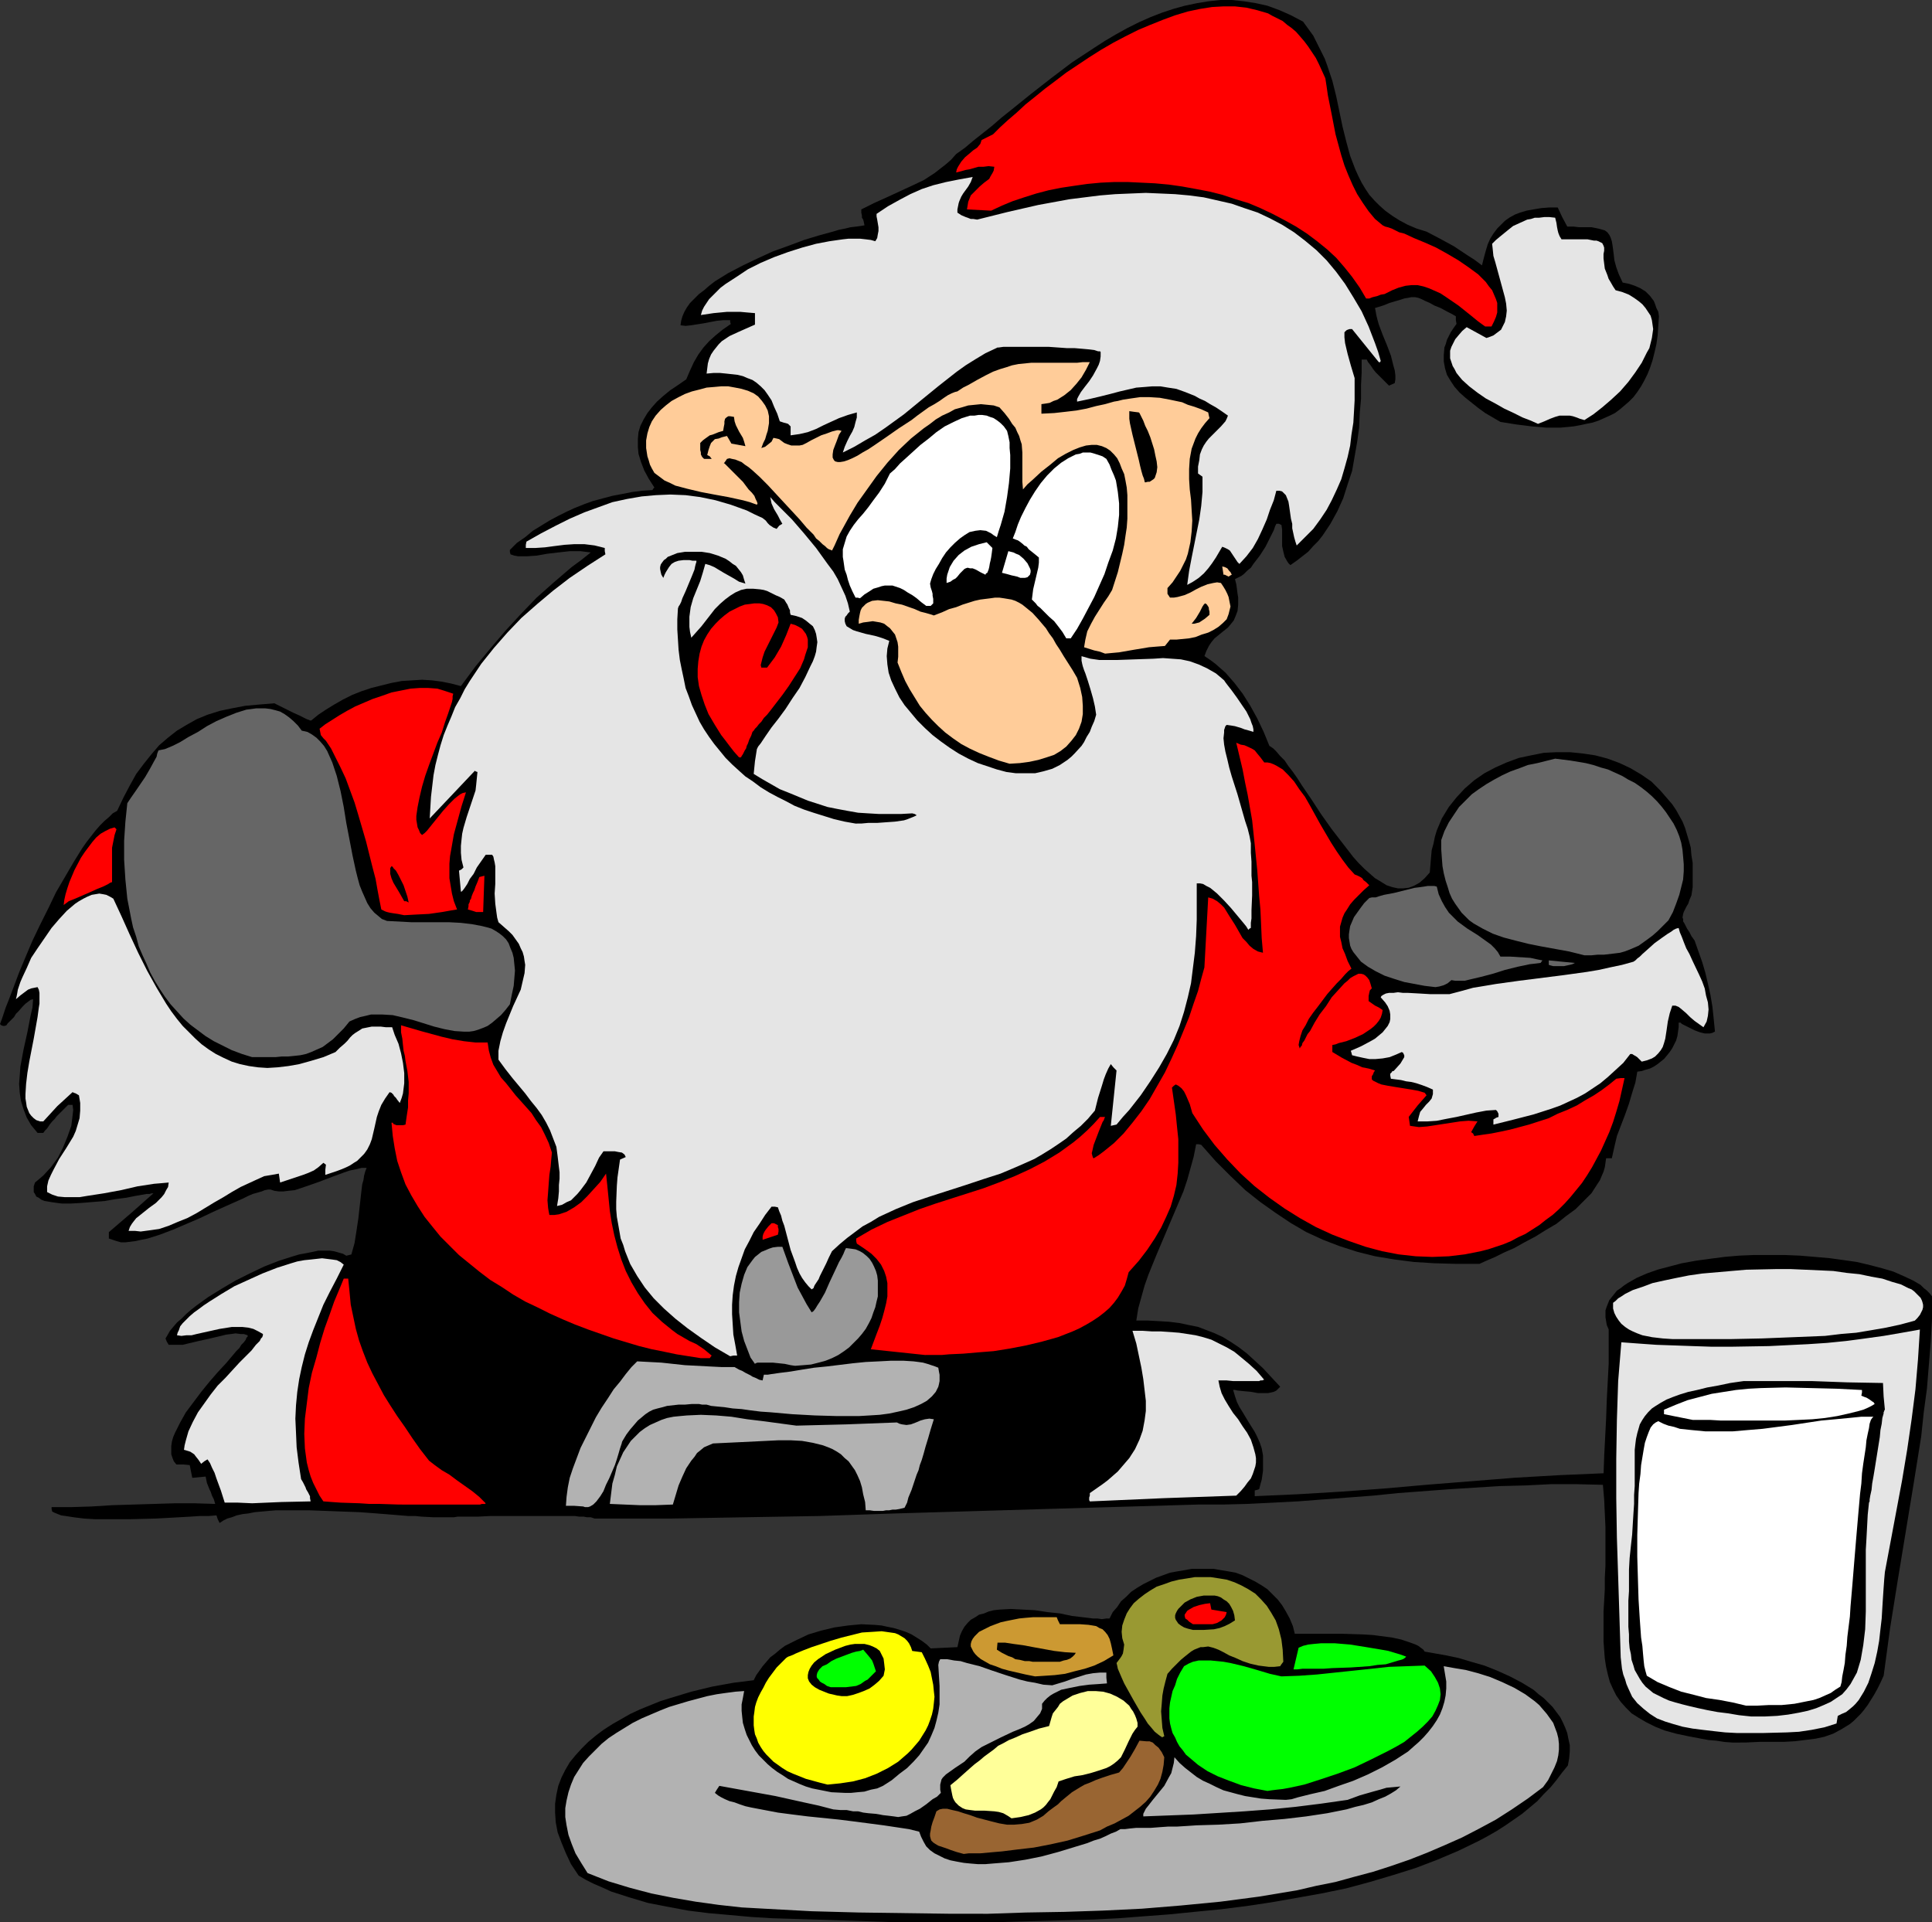
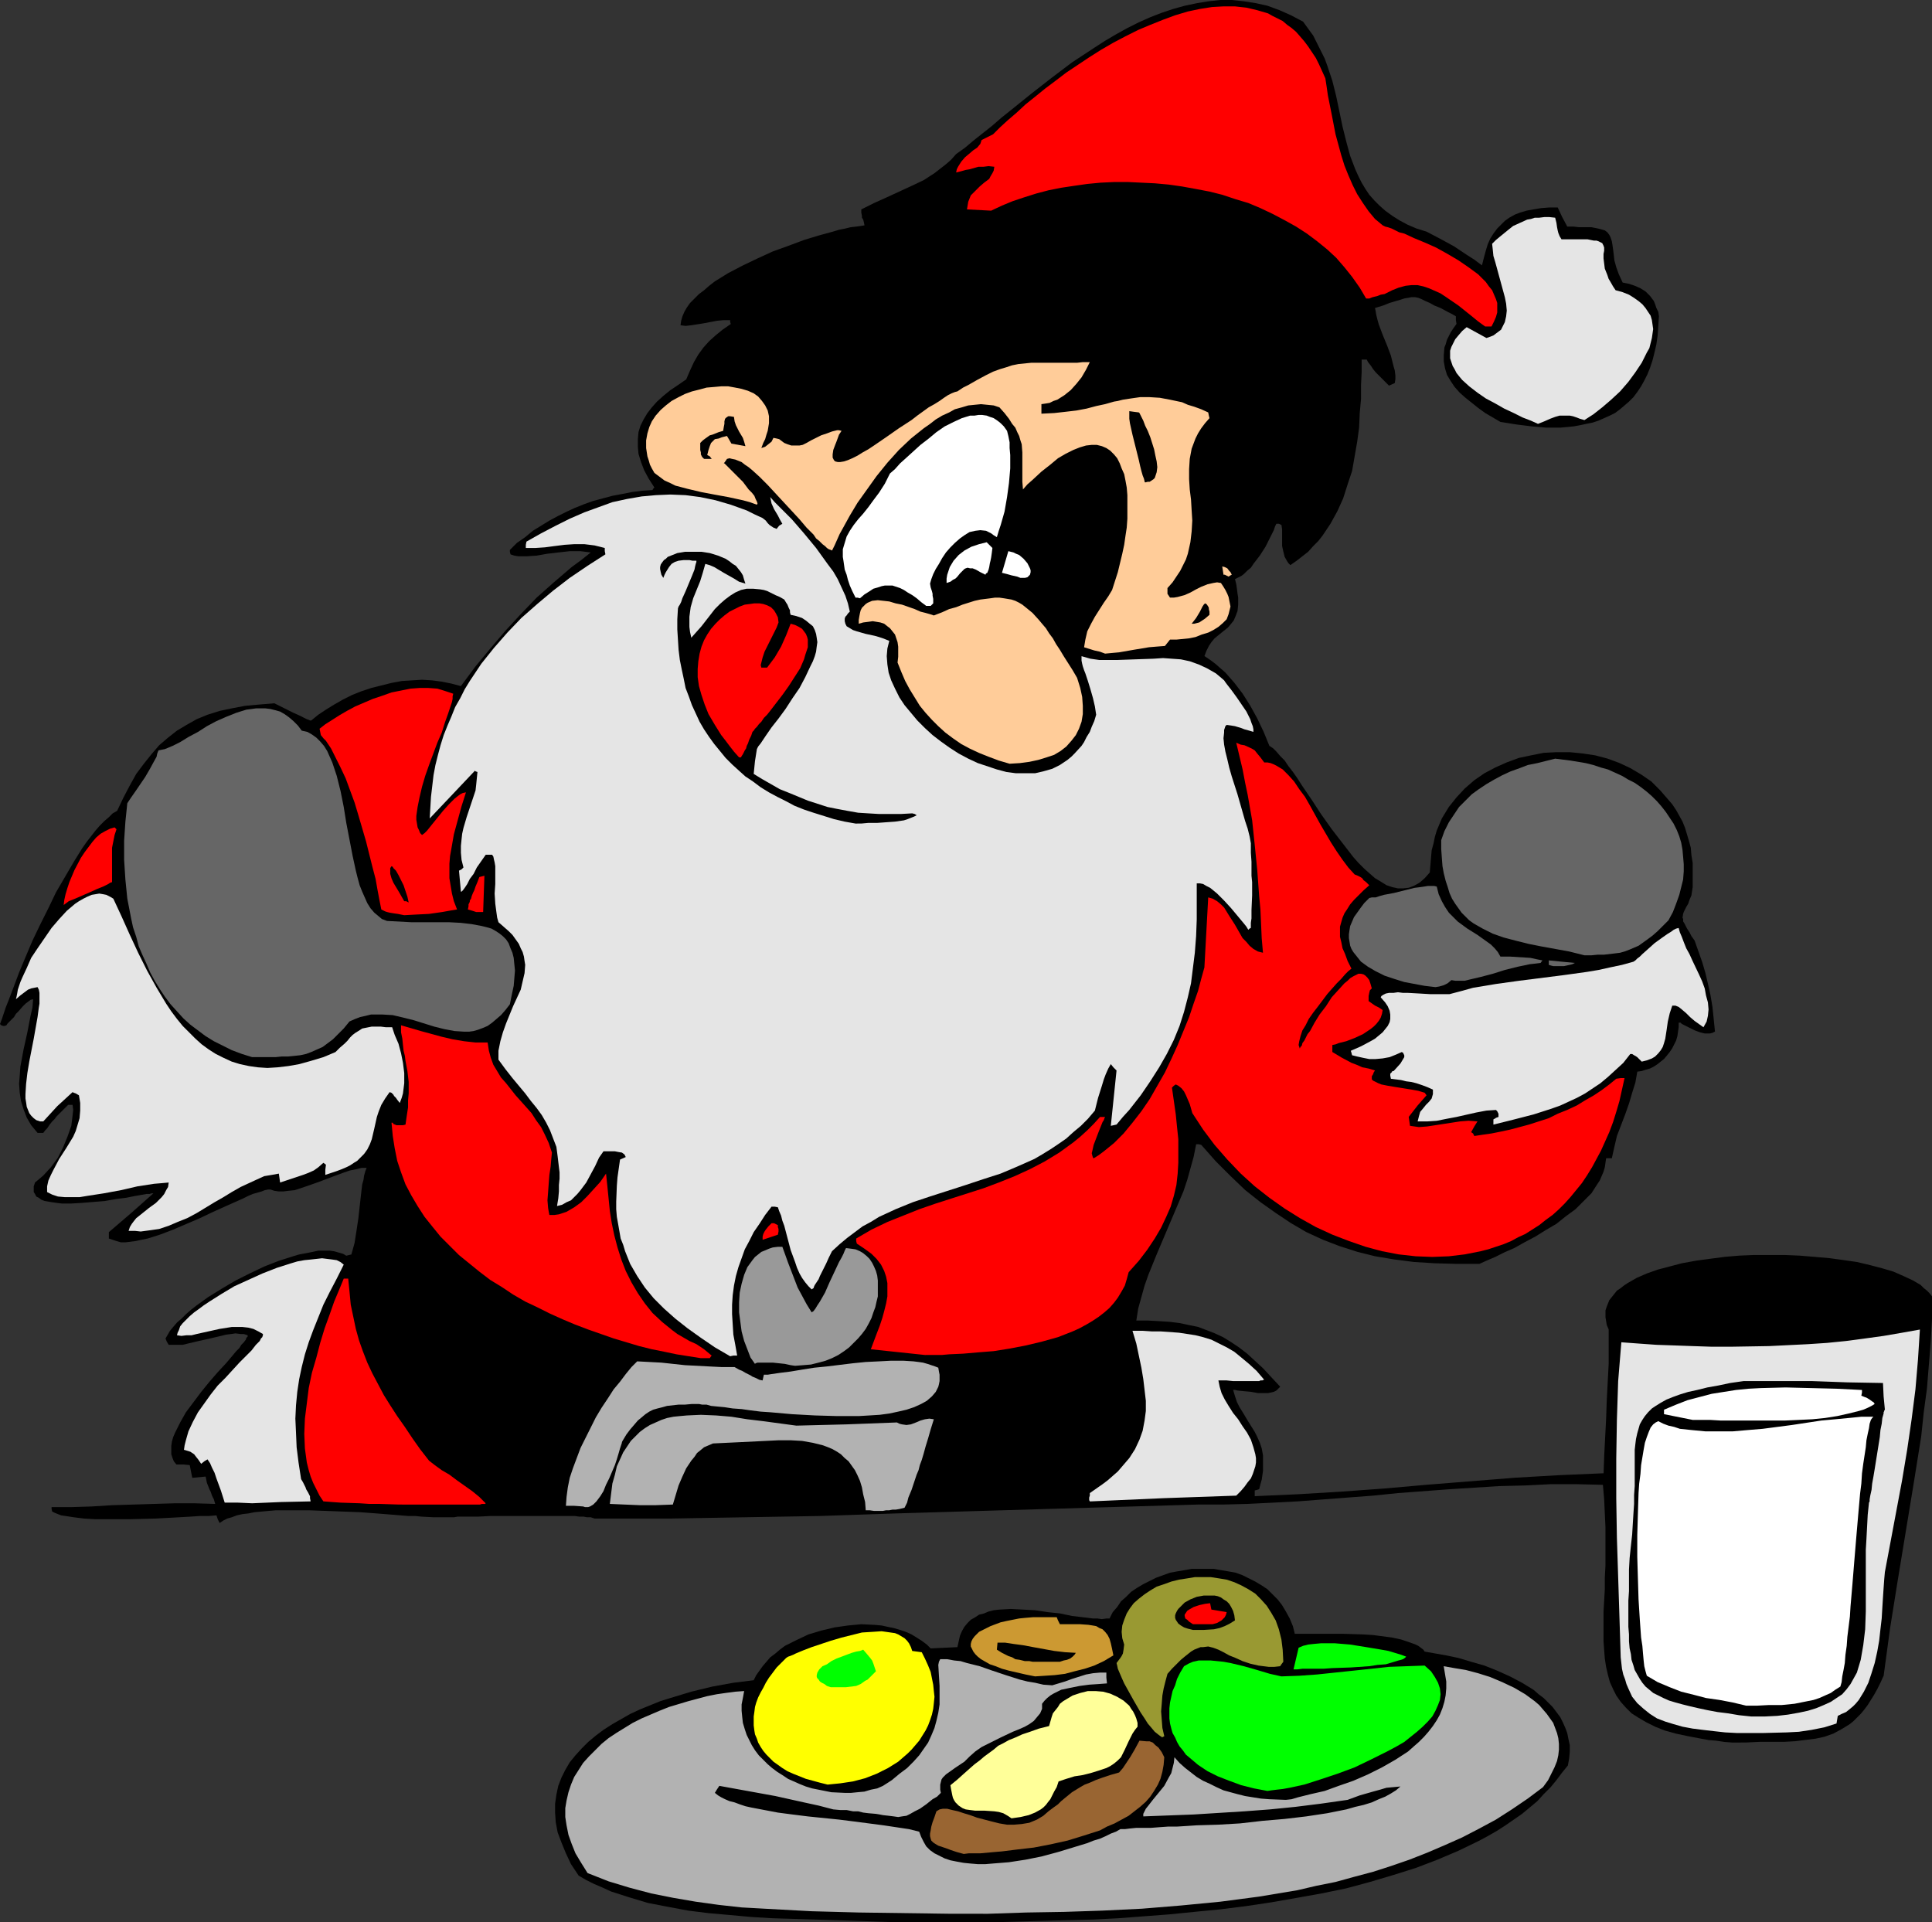
<svg xmlns="http://www.w3.org/2000/svg" xmlns:ns1="http://sodipodi.sourceforge.net/DTD/sodipodi-0.dtd" xmlns:ns2="http://www.inkscape.org/namespaces/inkscape" version="1.0" width="129.766mm" height="129.095mm" id="svg55" ns1:docname="Santa &amp; Cookies.wmf">
  <rect width="100%" height="100%" fill="#333333" stroke="none" />
  <ns1:namedview id="namedview55" pagecolor="#ffffff" bordercolor="#000000" borderopacity="0.25" ns2:showpageshadow="2" ns2:pageopacity="0.0" ns2:pagecheckerboard="0" ns2:deskcolor="#d1d1d1" ns2:document-units="mm" />
  <defs id="defs1">
    <pattern id="WMFhbasepattern" patternUnits="userSpaceOnUse" width="6" height="6" x="0" y="0" />
  </defs>
  <path style="fill:#000000;fill-opacity:1;fill-rule:evenodd;stroke:none" d="m 226.24,487.918 -4.686,-0.162 -4.686,-0.162 -5.01,-0.162 -5.171,-0.162 -5.333,-0.162 -5.333,-0.162 -5.333,-0.323 -5.333,-0.485 -5.494,-0.485 -5.171,-0.646 -5.171,-0.969 -5.01,-0.969 -4.848,-1.454 -4.525,-1.454 -2.101,-0.969 -2.262,-0.969 -1.939,-0.969 -1.939,-1.131 -1.939,-2.908 -1.293,-2.747 -1.131,-2.747 -0.97,-2.585 -0.485,-2.585 -0.162,-2.423 v -2.262 l 0.323,-2.262 0.485,-2.262 0.808,-2.1 0.97,-1.939 1.131,-1.939 1.454,-1.777 1.616,-1.777 1.616,-1.616 1.939,-1.616 1.939,-1.454 2.262,-1.454 2.262,-1.292 2.262,-1.292 2.424,-1.131 5.171,-2.1 2.586,-0.808 5.333,-1.616 5.333,-1.292 5.333,-0.969 2.586,-0.323 2.586,-0.323 0.646,-1.292 0.808,-1.131 0.808,-1.131 0.97,-1.131 0.97,-1.131 1.293,-0.969 1.131,-0.969 1.293,-0.969 2.909,-1.454 3.07,-1.454 3.232,-0.969 3.394,-0.808 3.394,-0.485 3.394,-0.323 3.394,0.162 1.778,0.162 1.454,0.323 1.616,0.323 1.616,0.485 1.454,0.485 1.454,0.646 1.293,0.808 1.293,0.808 1.293,0.969 0.97,0.969 3.394,-0.162 3.394,-0.162 0.323,-1.454 0.323,-1.454 0.485,-1.131 0.646,-1.131 0.808,-0.969 0.808,-0.808 1.131,-0.646 0.97,-0.646 1.293,-0.323 1.131,-0.485 1.293,-0.323 1.454,-0.162 2.909,-0.162 3.07,0.162 3.07,0.162 3.232,0.485 3.07,0.323 3.07,0.646 2.747,0.323 2.586,0.323 h 1.131 l 1.131,0.162 1.131,-0.162 h 0.808 l 0.808,-1.616 1.131,-1.292 0.97,-1.454 1.293,-1.131 1.293,-1.292 1.454,-0.969 1.616,-0.969 1.616,-0.808 1.616,-0.808 1.778,-0.646 1.778,-0.646 1.778,-0.323 1.939,-0.323 1.778,-0.323 h 1.939 1.778 1.939 l 1.778,0.323 1.939,0.323 1.778,0.323 1.778,0.646 1.616,0.808 1.616,0.808 1.616,0.969 1.454,0.969 1.293,1.292 1.293,1.292 1.131,1.454 0.97,1.616 0.97,1.777 0.808,1.939 0.485,1.939 h 1.454 1.616 9.05 l 5.171,0.162 2.586,0.162 2.424,0.323 2.424,0.323 2.262,0.485 1.939,0.646 1.778,0.646 0.646,0.323 0.646,0.485 0.646,0.485 0.323,0.485 2.747,0.485 2.747,0.485 3.07,0.646 3.232,0.969 3.394,0.969 3.232,1.292 3.232,1.454 3.07,1.616 2.909,1.777 1.293,1.131 1.293,0.969 1.131,1.131 1.131,1.131 0.97,1.292 0.97,1.292 0.646,1.292 0.646,1.454 0.485,1.292 0.323,1.616 0.323,1.454 v 1.616 l -0.162,1.777 -0.323,1.777 -1.454,1.777 -1.454,1.939 -1.454,1.777 -1.778,1.777 -1.616,1.777 -1.939,1.616 -1.939,1.616 -2.101,1.454 -2.101,1.454 -2.262,1.454 -2.262,1.292 -2.424,1.292 -5.01,2.423 -5.333,2.262 -5.494,2.1 -5.656,1.777 -5.979,1.777 -5.979,1.616 -6.302,1.292 -6.302,1.131 -6.464,1.131 -6.464,0.969 -6.464,0.808 -6.626,0.646 -6.464,0.646 -6.464,0.485 -6.302,0.485 -6.302,0.323 -6.141,0.162 -5.979,0.162 -5.818,0.162 -5.656,0.162 h -5.333 z" id="path1" />
  <path style="fill:#b2b2b2;fill-opacity:1;fill-rule:evenodd;stroke:none" d="m 241.592,485.817 -11.797,-0.162 -11.797,-0.162 -11.958,-0.323 -5.979,-0.323 -5.979,-0.323 -5.818,-0.323 -5.818,-0.646 -5.818,-0.808 -5.656,-0.969 -5.656,-1.131 -5.494,-1.454 -5.333,-1.616 -5.333,-2.1 -1.616,-2.585 -1.454,-2.423 -0.97,-2.423 -0.808,-2.262 -0.485,-2.423 -0.323,-2.1 v -2.262 l 0.323,-1.939 0.485,-2.1 0.646,-1.939 0.808,-1.939 1.131,-1.777 1.131,-1.777 1.454,-1.616 1.616,-1.616 1.616,-1.616 1.778,-1.454 1.939,-1.292 2.101,-1.292 2.101,-1.292 2.262,-1.131 2.262,-0.969 2.262,-0.969 2.424,-0.969 4.848,-1.454 4.848,-1.292 2.424,-0.485 2.262,-0.323 2.424,-0.323 2.262,-0.162 -0.323,1.777 -0.323,1.616 v 1.616 l 0.162,1.616 0.162,1.454 0.485,1.616 0.485,1.454 0.646,1.292 0.646,1.292 0.808,1.292 0.97,1.292 1.131,1.131 1.131,1.131 1.131,0.969 1.293,0.969 1.293,0.808 1.454,0.969 1.454,0.646 1.454,0.646 1.616,0.646 1.616,0.485 1.616,0.323 3.232,0.646 3.394,0.162 h 1.616 l 1.616,-0.162 1.778,-0.162 1.616,-0.485 1.616,-0.323 1.454,-0.646 2.262,-1.454 1.939,-1.616 1.939,-1.454 1.616,-1.616 1.454,-1.616 1.131,-1.616 1.131,-1.616 0.808,-1.777 0.808,-1.939 0.485,-1.777 0.485,-2.1 0.323,-2.1 v -2.262 -2.423 l -0.162,-2.585 -0.162,-2.747 0.162,-0.808 0.323,-0.646 h 1.778 l 1.778,0.323 1.616,0.162 1.616,0.485 3.232,0.808 3.232,1.131 3.394,1.131 3.555,1.131 1.939,0.485 1.939,0.323 2.101,0.485 2.262,0.162 1.616,-0.485 1.616,-0.485 1.778,-0.646 3.555,-1.131 1.778,-0.323 1.778,-0.162 h 1.616 v 1.292 l 0.162,1.454 -2.101,0.162 -2.424,0.162 -2.424,0.323 -2.424,0.485 -2.262,0.485 -0.97,0.485 -0.97,0.485 -0.808,0.485 -0.808,0.646 -0.646,0.646 -0.646,0.808 v 1.292 l -0.485,1.131 -0.808,0.969 -0.808,0.969 -1.131,0.808 -1.131,0.646 -1.454,0.646 -1.616,0.646 -3.07,1.454 -3.232,1.616 -1.616,0.808 -1.616,1.131 -1.454,1.292 -1.293,1.292 -2.424,1.616 -1.131,0.808 -1.131,0.808 -0.808,0.808 -0.323,0.485 -0.162,0.646 -0.162,0.646 v 0.646 0.646 l 0.162,0.808 -0.97,0.969 -1.131,0.646 -0.808,0.646 -0.808,0.646 -1.616,1.131 -1.293,0.646 -1.131,0.646 -0.97,0.485 -1.131,0.162 -0.97,0.162 -1.131,-0.162 -1.293,-0.162 -1.454,-0.162 -0.808,-0.162 -0.97,-0.162 -1.939,-0.162 -1.293,-0.162 -1.293,-0.323 h -1.293 l -1.616,-0.323 h -1.616 l -1.778,-0.162 -3.717,-0.969 -3.717,-0.808 -7.272,-1.616 -7.11,-1.292 -7.11,-1.292 -0.646,0.969 -0.485,0.808 0.808,0.646 0.808,0.485 0.97,0.485 1.131,0.485 1.293,0.323 1.293,0.485 1.454,0.485 1.454,0.323 3.394,0.646 3.394,0.646 3.717,0.485 3.878,0.485 7.918,0.808 3.878,0.485 3.717,0.485 3.717,0.485 3.232,0.485 3.232,0.485 1.293,0.323 1.293,0.323 0.485,1.292 0.646,1.292 0.646,1.131 0.97,0.969 1.131,0.808 1.293,0.646 1.293,0.646 1.454,0.485 1.616,0.323 1.778,0.323 1.616,0.162 1.939,0.162 h 1.939 l 1.939,-0.162 4.04,-0.323 4.202,-0.646 4.04,-0.808 4.202,-1.131 3.717,-1.131 3.717,-1.131 1.616,-0.646 1.616,-0.485 1.454,-0.646 1.293,-0.646 1.293,-0.485 1.131,-0.646 h 1.131 l 1.293,-0.162 1.616,-0.162 h 1.778 1.939 l 2.101,-0.162 2.262,-0.162 h 2.262 l 2.586,-0.162 2.424,-0.162 5.494,-0.162 5.494,-0.323 5.656,-0.646 5.656,-0.485 5.494,-0.646 5.333,-0.808 2.424,-0.485 2.424,-0.485 2.262,-0.646 2.101,-0.485 2.101,-0.646 1.778,-0.808 1.616,-0.646 1.454,-0.808 1.293,-0.808 1.131,-0.969 -1.778,0.162 -1.778,0.162 -1.616,0.485 -1.778,0.485 -3.394,0.969 -3.07,1.131 -6.787,0.969 -6.464,0.808 -6.464,0.646 -6.464,0.485 -12.928,0.808 -12.766,0.485 v -0.646 l 0.323,-0.646 0.323,-0.646 0.646,-0.808 1.131,-1.454 1.454,-1.777 1.454,-1.777 1.131,-2.1 0.646,-1.131 0.323,-1.292 0.323,-1.292 0.162,-1.454 1.293,1.454 1.454,1.292 1.454,1.131 1.454,1.131 1.616,0.969 1.778,0.808 1.616,0.808 1.778,0.808 1.778,0.485 1.778,0.485 1.939,0.485 4.04,0.646 2.101,0.162 4.202,0.162 1.454,-0.162 1.616,-0.485 3.232,-0.808 3.555,-0.808 3.555,-1.292 3.717,-1.292 3.717,-1.616 3.555,-1.777 3.394,-1.939 3.232,-2.1 1.454,-1.292 1.293,-1.131 1.293,-1.292 1.131,-1.292 1.131,-1.454 0.97,-1.454 0.808,-1.454 0.646,-1.616 0.485,-1.616 0.323,-1.616 0.162,-1.777 v -1.777 l -0.323,-1.939 -0.323,-1.939 2.747,0.485 2.909,0.485 3.07,0.808 3.07,0.969 3.07,1.292 3.07,1.454 2.747,1.616 2.424,1.777 1.131,0.969 0.97,1.131 0.97,1.131 0.808,1.131 0.808,1.131 0.485,1.292 0.485,1.292 0.323,1.292 0.162,1.454 v 1.454 l -0.162,1.454 -0.323,1.454 -0.646,1.616 -0.808,1.616 -0.808,1.616 -1.293,1.777 -3.878,2.908 -4.04,2.747 -4.04,2.585 -4.202,2.262 -4.363,2.262 -4.363,1.939 -4.525,1.939 -4.525,1.777 -4.686,1.616 -4.525,1.454 -4.848,1.292 -4.686,1.292 -4.848,0.969 -4.848,1.131 -4.848,0.808 -4.848,0.808 -9.858,1.292 -10.019,0.969 -9.858,0.808 -10.019,0.485 -9.696,0.323 -9.696,0.162 -9.696,0.323 z" id="path2" />
  <path style="fill:#996532;fill-opacity:1;fill-rule:evenodd;stroke:none" d="m 244.662,470.63 -1.778,-0.485 -1.454,-0.485 -1.293,-0.485 -0.97,-0.323 -0.97,-0.323 -0.808,-0.485 -0.485,-0.323 -0.485,-0.485 -0.162,-0.485 -0.162,-0.646 v -0.646 l 0.162,-0.808 0.162,-0.969 0.323,-1.131 0.485,-1.292 0.485,-1.454 0.808,-0.485 0.808,-0.162 h 1.131 l 1.293,0.323 1.454,0.323 1.454,0.485 1.616,0.485 1.778,0.646 3.717,0.969 1.939,0.485 1.939,0.323 h 1.778 l 1.939,-0.162 1.939,-0.323 1.939,-0.808 1.616,-0.969 1.293,-1.131 1.293,-0.969 1.131,-0.808 0.808,-0.808 0.97,-0.808 1.778,-1.454 2.101,-1.292 1.131,-0.646 1.293,-0.485 1.454,-0.646 1.778,-0.646 1.939,-0.646 2.262,-0.646 0.97,-1.131 0.646,-0.969 1.293,-1.939 1.131,-1.939 1.131,-2.1 1.778,0.162 h 0.808 l 0.808,0.323 0.646,0.646 0.808,0.646 0.808,1.131 0.323,0.646 0.323,0.646 -0.162,1.939 -0.323,1.777 -0.485,1.777 -0.646,1.454 -0.97,1.616 -0.97,1.454 -1.131,1.292 -1.454,1.292 -1.454,1.131 -1.454,1.131 -1.778,0.969 -1.778,0.969 -1.939,0.808 -1.778,0.969 -4.04,1.292 -4.202,1.292 -4.363,0.969 -4.202,0.808 -4.202,0.485 -3.878,0.485 -1.939,0.162 -1.778,0.162 -1.778,0.162 h -1.454 -1.454 z" id="path3" />
  <path style="fill:#ffff99;fill-opacity:1;fill-rule:evenodd;stroke:none" d="m 256.782,461.583 -0.97,-0.646 -1.131,-0.646 -1.131,-0.323 -1.131,-0.162 -2.424,-0.162 h -2.424 l -1.293,-0.162 -1.131,-0.162 -0.808,-0.323 -0.97,-0.646 -0.808,-0.808 -0.323,-0.485 -0.323,-0.646 -0.162,-0.646 -0.162,-0.808 -0.162,-0.808 -0.162,-0.969 1.778,-1.454 1.616,-1.454 1.454,-1.292 1.293,-1.131 1.293,-0.969 1.131,-0.969 2.424,-1.777 1.131,-0.969 1.293,-0.646 1.454,-0.808 1.616,-0.646 1.778,-0.808 1.939,-0.646 2.262,-0.808 2.586,-0.646 0.323,-1.131 0.323,-1.131 0.323,-0.969 0.646,-0.808 0.646,-0.808 0.485,-0.808 0.808,-0.646 0.808,-0.485 1.616,-0.969 1.939,-0.646 1.939,-0.485 h 1.939 l 1.939,0.162 1.778,0.485 1.778,0.808 1.616,0.969 1.454,1.292 0.485,0.808 0.485,0.646 0.485,0.969 0.323,0.808 0.323,1.131 v 0.969 l -0.646,0.808 -0.646,0.969 -0.97,1.939 -0.97,2.1 -0.97,1.939 -0.808,0.808 -0.97,0.808 -0.97,0.646 -0.97,0.485 -1.939,0.646 -2.101,0.646 -1.939,0.485 -2.101,0.323 -2.101,0.646 -1.939,0.646 -0.485,1.454 -0.646,1.131 -0.485,0.969 -0.485,0.969 -0.646,0.808 -0.485,0.646 -0.646,0.646 -0.646,0.485 -1.454,0.808 -1.616,0.646 -2.101,0.485 z" id="path4" />
  <path style="fill:#00ff00;fill-opacity:1;fill-rule:evenodd;stroke:none" d="m 321.745,454.636 -3.394,-0.646 -3.232,-0.808 -3.07,-1.131 -2.909,-1.131 -2.586,-1.292 -2.424,-1.616 -2.101,-1.777 -0.97,-0.808 -0.808,-1.131 -0.808,-0.969 -0.646,-1.131 -0.485,-1.131 -0.646,-1.131 -0.323,-1.131 -0.323,-1.292 -0.162,-1.292 v -1.292 -1.292 l 0.162,-1.454 0.323,-1.454 0.323,-1.454 0.646,-1.454 0.485,-1.616 0.808,-1.616 0.97,-1.616 1.131,-0.646 1.131,-0.485 1.454,-0.323 h 1.454 1.616 l 1.616,0.162 1.616,0.162 1.778,0.323 3.394,0.808 3.394,0.969 3.232,0.969 1.454,0.323 1.454,0.323 4.525,-0.162 4.525,-0.323 9.211,-0.969 9.05,-0.969 4.525,-0.162 4.525,-0.162 1.616,1.454 0.97,1.454 0.808,1.454 0.485,1.454 0.162,1.454 -0.162,1.454 -0.485,1.292 -0.646,1.454 -0.808,1.454 -1.131,1.292 -1.293,1.292 -1.454,1.292 -1.616,1.292 -1.616,1.292 -1.939,1.131 -2.101,1.131 -4.202,2.1 -4.363,2.1 -4.363,1.616 -4.363,1.454 -4.04,1.292 -3.717,0.808 -1.778,0.323 -1.454,0.162 -1.293,0.162 z" id="path5" />
  <path style="fill:#ffff00;fill-opacity:1;fill-rule:evenodd;stroke:none" d="m 210.08,453.02 -1.939,-0.485 -1.778,-0.485 -1.778,-0.485 -1.616,-0.646 -1.616,-0.646 -1.454,-0.646 -1.293,-0.808 -1.131,-0.808 -1.131,-0.808 -0.97,-0.969 -0.808,-0.808 -0.808,-0.969 -0.646,-0.969 -0.646,-1.131 -0.323,-0.969 -0.485,-1.131 -0.162,-0.969 -0.162,-1.292 v -1.131 -1.131 l 0.162,-1.131 0.162,-1.292 0.323,-1.131 0.485,-1.292 0.646,-1.292 0.646,-1.131 0.646,-1.292 0.808,-1.292 1.939,-2.585 1.131,-1.131 1.293,-1.292 0.485,-0.323 0.485,-0.162 0.808,-0.323 0.646,-0.323 1.939,-0.808 2.101,-0.808 2.424,-0.808 2.424,-0.808 2.747,-0.808 2.586,-0.646 2.586,-0.646 2.586,-0.162 2.424,-0.162 1.131,0.162 1.131,0.162 1.131,0.162 0.808,0.323 0.808,0.485 0.808,0.485 0.646,0.646 0.485,0.646 0.485,0.969 0.323,0.969 2.424,0.323 0.808,1.616 0.808,1.777 0.646,1.616 0.323,1.616 0.323,1.616 0.162,1.616 0.162,1.454 -0.162,1.616 -0.162,1.454 -0.323,1.454 -0.485,1.454 -0.485,1.292 -0.646,1.292 -0.808,1.292 -0.808,1.292 -0.97,1.131 -0.97,1.131 -0.97,0.969 -2.424,2.1 -2.586,1.616 -2.909,1.454 -2.909,1.131 -3.07,0.808 -3.232,0.485 -3.232,0.323 v -0.162 z" id="path6" />
  <path style="fill:#000000;fill-opacity:1;fill-rule:evenodd;stroke:none" d="m 439.875,442.357 -2.101,-0.162 -2.101,-0.323 -1.939,-0.162 -1.778,-0.323 -3.394,-0.646 -3.07,-0.646 -2.909,-0.808 -2.424,-0.969 -2.262,-1.131 -1.939,-1.131 -1.778,-1.131 -1.454,-1.454 -1.293,-1.454 -1.131,-1.616 -0.808,-1.616 -0.808,-1.777 -0.485,-1.777 -0.485,-2.1 -0.323,-2.1 -0.162,-2.1 -0.162,-2.262 v -2.423 -2.585 -2.585 l 0.162,-2.747 0.162,-2.908 v -2.908 l 0.162,-3.07 v -3.231 -3.231 -3.393 l -0.162,-3.393 -0.162,-3.554 -0.323,-3.716 -6.626,-0.162 h -6.626 l -6.464,0.323 -6.626,0.162 -12.766,0.808 -12.928,0.969 -6.302,0.646 -6.464,0.485 -12.605,0.969 -12.766,0.646 -6.302,0.162 h -6.302 l -38.622,1.131 -38.299,1.131 -19.069,0.646 -19.069,0.323 -18.907,0.323 h -19.069 -0.162 l -0.485,-0.162 -0.485,-0.162 h -0.97 l -0.808,-0.162 h -1.131 l -1.131,-0.162 h -1.293 -3.07 -10.019 -3.555 -3.394 l -3.232,0.162 h -2.747 -2.424 l -0.97,0.162 h -0.808 -0.646 -1.131 -1.131 -1.454 l -3.07,-0.162 -1.616,-0.162 h -1.778 l -3.878,-0.323 -4.04,-0.323 -4.363,-0.323 -8.565,-0.323 -4.363,-0.162 h -4.202 -4.04 l -1.939,0.162 -1.778,0.162 -1.778,0.162 -1.616,0.323 -1.454,0.162 -1.454,0.323 -1.293,0.485 -1.131,0.323 -0.97,0.485 -0.97,0.646 -0.485,-0.969 -0.323,-0.969 -1.939,0.162 h -2.262 l -2.424,0.162 -2.909,0.162 -2.909,0.162 -3.07,0.162 -6.302,0.162 h -3.07 -3.07 -2.909 l -2.747,-0.162 -2.586,-0.323 -2.101,-0.323 -1.131,-0.162 -0.808,-0.323 -0.808,-0.323 -0.646,-0.323 -0.162,-0.646 v -0.485 h 5.01 l 5.171,-0.162 5.171,-0.323 5.333,-0.162 10.504,-0.323 h 5.171 l 5.171,0.162 -0.323,-1.131 -0.485,-0.969 -0.323,-0.969 -0.323,-0.646 -0.646,-1.616 -0.162,-0.808 -0.162,-0.808 -3.394,0.323 -0.323,-1.616 -0.323,-1.616 -1.616,-0.162 h -1.778 l -0.646,-0.808 -0.323,-0.808 -0.323,-0.969 v -0.969 -1.131 l 0.162,-1.131 0.323,-1.131 0.485,-1.131 0.646,-1.292 0.646,-1.292 1.454,-2.585 1.939,-2.585 1.939,-2.585 2.101,-2.585 2.101,-2.423 2.101,-2.262 1.778,-2.1 0.808,-0.969 0.808,-0.808 0.485,-0.808 0.646,-0.646 0.485,-0.646 0.162,-0.485 0.323,-0.323 v -0.323 l -0.97,-0.323 h -0.808 l -1.293,-0.162 -1.131,0.162 -1.293,0.162 -1.293,0.323 -2.747,0.646 -2.909,0.646 -2.747,0.646 -1.293,0.323 H 45.086 43.955 42.824 l -0.485,-0.808 -0.323,-0.808 0.485,-0.808 0.646,-1.131 0.808,-0.969 0.97,-1.131 1.131,-0.969 1.131,-1.131 1.293,-1.131 1.454,-1.131 2.909,-2.1 3.394,-2.1 3.555,-2.1 3.555,-1.777 3.717,-1.777 3.717,-1.454 3.555,-1.131 1.616,-0.485 1.778,-0.323 1.616,-0.323 1.454,-0.323 h 1.454 1.454 l 1.131,0.162 1.131,0.323 1.131,0.323 0.808,0.485 0.646,-0.162 0.646,-0.162 0.808,-2.908 0.485,-3.07 0.485,-3.231 0.323,-2.908 0.323,-2.908 0.323,-2.747 0.323,-1.131 0.162,-1.131 0.323,-1.131 0.323,-0.808 h -1.293 l -1.293,0.323 -1.616,0.323 -1.454,0.485 -3.07,1.131 -3.394,1.292 -3.232,1.131 -1.454,0.485 -1.454,0.485 -1.616,0.162 -1.293,0.162 H 70.781 l -1.131,-0.162 -0.485,-0.162 -0.485,-0.162 h -0.646 l -0.808,0.162 -0.808,0.323 -1.131,0.323 -1.131,0.323 -1.131,0.485 -1.293,0.646 -1.454,0.646 -2.909,1.292 -3.232,1.454 -3.394,1.616 -3.394,1.454 -3.394,1.454 -3.394,1.292 -3.07,0.969 -1.616,0.323 -1.454,0.323 -1.293,0.162 -1.293,0.162 h -1.131 l -1.131,-0.323 -0.97,-0.323 -0.97,-0.323 v -1.616 l 5.656,-4.847 5.656,-5.008 h -0.485 l -0.485,0.162 h -0.808 l -1.778,0.323 -0.97,0.162 -2.424,0.485 -2.586,0.323 -2.747,0.485 -5.818,0.485 -2.747,0.162 h -2.424 l -1.293,-0.162 -1.131,-0.162 -0.97,-0.162 -0.97,-0.162 -0.808,-0.323 -0.646,-0.485 -0.646,-0.323 -0.323,-0.646 -0.323,-0.485 v -0.808 -0.646 l 0.323,-0.969 0.97,-0.808 1.131,-0.969 1.939,-2.1 1.778,-2.423 1.293,-2.585 1.131,-2.747 0.97,-2.747 0.162,-1.292 0.162,-1.292 0.162,-1.454 -0.162,-1.292 H 17.291 l -0.646,0.646 -0.485,0.485 -0.97,0.969 -0.808,0.808 -0.485,0.646 -0.646,0.646 -0.646,0.808 -0.646,0.969 -0.485,0.485 -0.485,0.646 H 9.534 L 8.726,286.611 7.918,285.642 6.787,283.703 5.979,281.603 5.333,279.502 l -0.323,-2.1 -0.162,-2.262 0.162,-2.1 0.162,-2.262 0.808,-4.362 0.97,-4.362 0.808,-4.201 0.485,-2.1 0.162,-2.1 -0.646,0.162 -0.646,0.485 -0.646,0.485 -0.646,0.646 -1.131,1.292 -0.646,0.646 -0.485,0.808 -1.131,1.131 -0.485,0.485 -0.323,0.485 -0.485,0.162 H 0.808 L 0.323,260.277 0,259.953 l 0.485,-1.292 0.485,-1.454 0.485,-1.454 0.646,-1.616 1.293,-3.393 1.454,-3.877 1.616,-3.877 1.778,-4.201 1.939,-4.039 2.101,-4.201 1.939,-4.039 2.262,-3.877 2.262,-3.877 2.101,-3.393 1.131,-1.616 1.131,-1.454 1.131,-1.454 1.131,-1.292 1.131,-1.131 1.131,-0.969 0.97,-0.969 1.131,-0.646 1.616,-3.393 1.616,-3.07 1.616,-2.908 1.939,-2.585 1.939,-2.423 1.939,-2.262 2.262,-1.939 2.262,-1.777 2.424,-1.454 2.586,-1.454 2.747,-1.131 3.07,-0.969 3.07,-0.646 3.394,-0.646 3.555,-0.323 3.878,-0.323 0.323,0.162 0.323,0.162 1.293,0.646 1.293,0.646 1.616,0.808 1.454,0.646 1.293,0.646 0.646,0.323 0.485,0.162 0.323,0.162 h 0.323 l 1.778,-1.454 1.939,-1.292 2.101,-1.292 2.262,-1.292 2.262,-1.131 2.424,-0.969 2.424,-0.808 2.586,-0.646 2.586,-0.646 2.586,-0.485 2.586,-0.162 2.586,-0.162 2.586,0.162 2.424,0.323 2.424,0.485 2.424,0.646 3.717,-5.008 3.878,-4.685 3.717,-4.362 3.878,-4.201 4.04,-4.201 4.363,-3.877 4.525,-3.877 2.424,-1.777 2.424,-1.939 -1.293,-0.162 -1.293,-0.162 h -2.747 l -2.909,0.323 -2.747,0.323 -2.747,0.485 -2.424,0.162 h -1.131 -1.131 l -0.97,-0.162 -0.97,-0.323 -0.162,-0.646 v -0.485 l 1.778,-1.777 2.101,-1.454 1.939,-1.616 2.101,-1.292 2.101,-1.292 2.101,-1.131 2.262,-1.131 2.101,-0.969 2.424,-0.969 2.262,-0.808 2.424,-0.646 2.424,-0.646 2.586,-0.485 2.424,-0.485 2.586,-0.323 2.586,-0.162 0.162,-0.323 0.323,-0.323 -1.454,-2.262 -1.131,-2.1 -0.808,-2.1 -0.646,-2.1 -0.162,-1.777 v -1.939 l 0.162,-1.777 0.485,-1.616 0.808,-1.616 0.97,-1.616 1.131,-1.454 1.293,-1.454 1.616,-1.454 1.778,-1.454 1.939,-1.292 2.101,-1.454 0.97,-2.262 0.97,-2.1 1.131,-1.939 1.293,-1.777 1.454,-1.616 1.616,-1.454 1.778,-1.454 2.101,-1.454 -0.162,-0.485 v -0.485 h -1.778 l -1.616,0.162 -3.394,0.646 -3.07,0.485 -1.454,0.162 -1.293,-0.162 0.162,-1.131 0.323,-1.131 0.485,-1.131 0.646,-1.131 0.808,-1.131 1.131,-1.131 1.131,-1.131 1.293,-0.969 1.293,-1.131 1.454,-1.131 3.394,-2.1 3.717,-1.939 3.717,-1.777 3.878,-1.777 4.04,-1.454 3.878,-1.454 3.717,-1.131 1.778,-0.485 1.778,-0.485 1.616,-0.485 1.616,-0.323 1.293,-0.323 1.454,-0.162 1.131,-0.162 0.97,-0.162 -0.162,-0.808 -0.162,-0.646 -0.323,-0.485 v -0.485 l -0.162,-0.808 v -0.808 l 3.232,-1.616 3.232,-1.454 6.302,-2.908 3.07,-1.454 2.747,-1.777 1.454,-1.131 1.454,-1.131 1.293,-1.131 1.293,-1.454 2.262,-1.616 2.101,-1.777 4.686,-3.716 2.424,-2.1 2.424,-1.939 5.01,-4.039 5.171,-4.039 5.333,-4.039 5.656,-3.716 2.747,-1.777 2.747,-1.616 2.909,-1.616 2.909,-1.454 2.909,-1.292 2.909,-1.131 2.909,-0.969 2.909,-0.808 3.07,-0.646 2.909,-0.485 L 309.787,0 h 2.909 l 3.07,0.323 3.07,0.485 2.909,0.646 3.07,1.131 2.909,1.292 3.07,1.616 1.293,1.777 1.293,1.777 0.97,1.939 0.97,1.939 0.97,1.939 0.646,1.777 1.293,3.877 0.97,3.877 0.808,3.877 0.808,3.877 0.97,3.877 0.97,3.554 1.293,3.393 0.808,1.777 0.808,1.616 0.97,1.616 0.97,1.454 1.293,1.454 1.293,1.292 1.454,1.292 1.778,1.292 1.778,1.131 2.101,1.131 2.262,0.969 2.586,0.808 3.394,1.777 3.555,1.939 3.394,2.262 1.778,1.131 1.939,1.454 0.485,-1.939 0.485,-1.777 0.485,-1.616 0.646,-1.454 0.808,-1.292 0.97,-1.292 0.97,-0.969 0.97,-0.969 1.131,-0.808 1.454,-0.808 1.293,-0.485 1.616,-0.485 1.778,-0.323 1.939,-0.323 2.101,-0.162 h 2.101 l 1.131,2.423 1.293,2.423 h 1.616 l 1.293,0.162 h 1.131 1.131 0.97 l 0.808,0.162 0.808,0.162 0.646,0.162 1.131,0.323 0.646,0.485 0.485,0.646 0.323,0.646 0.323,0.969 0.162,0.969 0.162,1.131 0.162,1.292 0.162,1.454 0.485,1.777 0.646,1.777 0.97,2.1 1.616,0.323 1.454,0.485 1.454,0.646 1.293,0.808 1.131,1.131 0.97,1.292 0.323,0.808 0.323,0.969 0.485,0.969 0.162,1.131 -0.162,2.423 -0.162,2.423 -0.323,2.262 -0.485,2.1 -0.485,1.939 -0.646,1.939 -0.646,1.616 -0.808,1.616 -0.808,1.454 -0.97,1.454 -0.97,1.292 -1.131,1.131 -1.131,0.969 -1.131,0.969 -1.293,0.969 -1.293,0.646 -1.454,0.646 -1.454,0.646 -1.454,0.485 -1.616,0.323 -1.454,0.323 -1.778,0.323 -3.394,0.323 h -3.555 l -3.717,-0.323 -3.878,-0.485 -4.04,-0.646 -3.878,-2.262 -1.778,-1.292 -1.616,-1.292 -1.616,-1.292 -1.454,-1.293 -1.293,-1.454 -0.97,-1.454 -0.97,-1.616 -0.485,-1.616 -0.323,-1.777 v -1.616 l 0.162,-1.939 0.323,-0.808 0.323,-1.131 0.485,-0.969 0.485,-0.969 0.646,-0.969 0.808,-1.131 -0.162,-0.969 v -0.969 l -1.131,-0.646 -0.97,-0.485 -1.778,-0.969 -1.616,-0.646 -1.131,-0.646 -1.131,-0.485 -0.97,-0.485 -0.808,-0.323 -0.808,-0.162 h -0.97 l -0.808,0.162 -0.97,0.162 -0.97,0.323 -1.131,0.323 -1.616,0.485 -1.616,0.646 -2.101,0.646 0.162,0.808 0.162,0.969 0.323,1.292 0.323,1.131 0.97,2.585 1.131,2.747 0.97,2.585 0.646,2.585 0.323,1.131 0.162,1.292 v 0.969 l -0.162,0.969 -1.454,0.646 -0.808,-0.808 -0.808,-0.808 -1.778,-1.777 -0.646,-0.808 -0.646,-0.969 -0.646,-0.808 -0.323,-0.646 h -0.646 -0.646 v 3.231 l -0.162,3.231 v 3.554 l -0.323,3.554 -0.162,3.716 -0.485,3.554 -0.646,3.716 -0.646,3.716 -1.131,3.393 -1.131,3.554 -1.454,3.231 -1.778,3.231 -1.939,2.908 -1.131,1.454 -1.293,1.292 -1.293,1.454 -1.454,1.131 -1.454,1.131 -1.616,1.131 -0.485,-0.485 -0.323,-0.485 -0.646,-1.131 -0.323,-1.292 -0.323,-1.454 v -2.908 -1.292 l -0.162,-1.131 -0.646,-0.323 h -0.646 l -0.323,0.646 -0.323,0.969 -0.485,0.969 -0.485,0.969 -1.131,2.262 -1.454,2.262 -1.616,2.1 -0.646,0.969 -0.97,0.808 -0.808,0.808 -0.646,0.485 -0.97,0.485 -0.646,0.323 0.323,1.292 0.162,1.131 0.162,1.292 0.162,0.969 v 1.777 l -0.162,1.616 -0.485,1.292 -0.485,1.131 -0.646,0.808 -0.808,0.969 -1.616,1.292 -1.778,1.454 -0.808,0.969 -0.646,0.969 -0.646,1.292 -0.485,1.292 1.454,0.969 1.293,0.969 1.293,1.131 1.293,1.131 2.262,2.585 2.101,2.747 1.939,3.07 1.778,3.231 1.616,3.393 1.454,3.554 0.97,0.646 0.808,0.808 0.97,1.131 1.131,1.131 0.97,1.454 1.131,1.454 1.131,1.616 1.131,1.777 2.424,3.554 2.424,3.716 2.747,3.877 2.747,3.554 2.747,3.554 1.293,1.454 1.454,1.454 1.454,1.292 1.293,1.131 1.616,0.969 1.293,0.808 1.454,0.485 1.454,0.323 h 1.293 l 1.454,-0.162 1.293,-0.485 1.454,-0.808 1.293,-1.131 1.293,-1.454 0.162,-1.939 0.162,-1.939 0.162,-1.777 0.485,-1.777 0.323,-1.616 0.485,-1.616 1.293,-3.07 1.778,-2.908 1.939,-2.423 2.101,-2.262 2.424,-2.1 2.586,-1.777 2.747,-1.454 2.909,-1.292 3.07,-1.131 3.07,-0.646 3.232,-0.646 3.232,-0.162 h 3.394 l 3.232,0.323 3.232,0.485 3.07,0.808 3.07,1.131 2.747,1.292 2.747,1.616 2.586,1.777 2.262,2.262 2.101,2.423 0.97,1.131 0.97,1.454 0.808,1.454 0.808,1.454 0.646,1.616 0.485,1.616 0.485,1.616 0.485,1.777 0.162,1.939 0.323,1.939 v 1.939 2.1 2.1 l -0.323,2.1 -0.485,1.131 -0.323,0.969 -0.485,0.808 -0.323,0.646 -0.323,0.646 -0.162,0.485 -0.162,0.969 0.162,0.323 v 0.646 l 0.323,0.485 0.323,0.646 0.323,0.646 0.646,0.969 0.485,0.969 0.808,1.131 0.97,2.747 0.97,2.747 0.808,2.747 0.646,2.747 0.646,2.908 0.485,2.908 0.323,3.07 0.323,3.231 -0.646,0.323 -0.646,0.162 h -1.293 l -1.293,-0.323 -1.293,-0.485 -2.262,-1.131 -0.97,-0.485 -0.323,-0.323 h -0.485 v 1.131 l -0.162,1.131 -0.162,1.131 -0.323,1.131 -0.485,0.969 -0.485,0.969 -0.646,0.969 -0.646,0.808 -0.808,0.969 -0.808,0.646 -0.808,0.646 -0.97,0.646 -0.97,0.485 -1.131,0.323 -0.97,0.323 -1.131,0.162 -0.485,2.747 -0.808,2.585 -0.808,2.747 -0.97,2.747 -2.101,5.493 -0.646,2.747 -0.646,2.908 h -1.454 l -0.162,1.131 -0.162,1.131 -0.323,1.131 -0.485,1.131 -0.485,1.131 -0.646,0.969 -1.454,2.262 -1.939,1.939 -2.101,2.1 -2.424,1.777 -2.424,1.939 -2.747,1.616 -2.586,1.616 -2.747,1.454 -2.586,1.454 -2.586,1.131 -2.262,1.131 -2.262,0.969 -1.778,0.808 h -2.909 -2.909 l -5.656,-0.162 -5.171,-0.323 -5.01,-0.646 -4.848,-0.808 -4.525,-1.131 -4.525,-1.454 -4.202,-1.616 -4.202,-1.939 -3.878,-2.262 -3.878,-2.585 -3.878,-2.747 -3.878,-3.07 -3.717,-3.554 -3.717,-3.716 -3.717,-4.201 -0.646,-0.162 h -0.646 l -0.646,3.231 -0.808,2.908 -0.808,2.908 -0.97,2.908 -2.262,5.332 -2.262,5.332 -2.262,5.332 -2.101,5.17 -0.97,2.747 -0.808,2.908 -0.808,2.908 -0.485,3.07 h 2.909 l 2.909,0.162 2.586,0.162 2.586,0.323 2.262,0.485 2.424,0.485 2.101,0.808 2.101,0.808 2.101,0.969 2.101,1.292 1.939,1.292 2.101,1.616 1.939,1.777 2.101,1.939 2.101,2.262 2.262,2.423 -0.485,0.485 -0.485,0.485 -0.646,0.323 -0.646,0.162 -0.808,0.162 h -0.808 -1.778 l -1.778,-0.323 -1.778,-0.162 -1.616,-0.162 -0.646,-0.162 h -0.485 l 0.485,1.616 0.485,1.454 0.646,1.292 0.808,1.292 1.454,2.423 1.616,2.585 0.646,1.292 0.646,1.454 0.485,1.454 0.323,1.777 v 1.777 2.1 l -0.323,2.262 -0.323,1.131 -0.323,1.292 -0.485,0.162 -0.646,0.162 v 1.454 l 10.827,-0.485 10.827,-0.646 11.15,-0.808 10.989,-0.969 22.301,-1.777 11.15,-0.646 11.312,-0.485 0.162,-4.524 0.485,-9.371 0.162,-4.685 0.485,-9.209 v -4.362 -4.362 l -0.485,-1.131 -0.162,-0.969 -0.162,-0.969 v -0.969 -0.808 l 0.323,-0.969 0.323,-0.808 0.323,-0.808 0.646,-0.808 0.646,-0.808 0.646,-0.808 0.97,-0.646 0.808,-0.646 0.97,-0.646 2.262,-1.292 2.586,-1.131 2.747,-0.969 3.07,-0.808 3.07,-0.808 3.555,-0.646 3.555,-0.485 3.717,-0.485 3.717,-0.323 3.878,-0.162 h 3.878 3.717 l 3.878,0.162 3.878,0.323 3.717,0.323 3.555,0.485 3.394,0.485 3.394,0.808 3.07,0.808 2.747,0.808 2.586,1.131 2.424,1.131 1.939,1.131 0.808,0.808 0.808,0.646 0.646,0.646 0.646,0.808 v 5.655 l -0.323,5.816 -0.485,5.978 -0.485,5.978 -0.808,5.978 -0.646,6.139 -1.939,12.117 -4.04,24.557 -1.939,12.117 -0.808,5.978 -0.808,5.978 -0.808,1.777 -0.808,1.616 -0.808,1.454 -0.808,1.292 -0.808,1.292 -0.97,1.292 -0.808,0.969 -0.97,0.969 -0.808,0.808 -0.97,0.808 -2.101,1.292 -2.101,1.131 -2.262,0.808 -2.262,0.485 -2.586,0.323 -2.586,0.323 -2.909,0.162 h -2.909 -3.232 l -3.394,0.162 z" id="path7" />
  <path style="fill:#999932;fill-opacity:1;fill-rule:evenodd;stroke:none" d="m 294.596,440.741 -0.646,-0.485 -0.808,-0.646 -0.808,-0.969 -0.97,-1.131 -0.808,-1.292 -0.97,-1.454 -1.778,-3.07 -1.616,-2.908 -0.808,-1.454 -0.646,-1.454 -0.485,-1.131 -0.485,-1.131 -0.162,-0.808 -0.162,-0.646 0.485,-0.646 0.485,-0.646 0.323,-0.485 0.323,-0.646 0.162,-0.969 0.162,-1.292 -0.485,-1.616 -0.162,-1.616 0.162,-1.616 0.485,-1.454 0.646,-1.616 0.808,-1.292 0.97,-1.292 1.293,-1.131 1.454,-1.131 1.454,-0.969 1.616,-0.969 1.939,-0.646 1.778,-0.646 1.939,-0.485 2.101,-0.323 1.939,-0.323 h 1.939 2.101 l 2.101,0.323 1.939,0.323 1.939,0.646 1.778,0.808 1.778,0.969 1.778,1.131 1.454,1.454 1.454,1.616 1.131,1.777 1.131,1.939 0.808,2.262 0.646,2.585 0.323,2.585 0.162,3.07 -0.485,0.646 -0.323,0.485 -1.454,0.162 h -1.454 l -1.293,-0.162 -1.293,-0.162 -2.101,-0.485 -1.939,-0.646 -1.778,-0.808 -1.616,-0.646 -1.454,-0.808 -1.293,-0.646 -1.293,-0.485 -1.293,-0.323 -1.293,0.162 h -0.646 l -0.808,0.323 -0.808,0.323 -0.808,0.485 -0.808,0.646 -0.808,0.646 -0.97,0.808 -1.131,1.131 -1.131,1.131 -1.131,1.292 -0.485,1.777 -0.485,1.939 -0.323,1.777 -0.162,2.1 -0.162,1.939 0.162,2.1 0.162,2.1 0.485,2.1 -0.323,0.162 -0.323,0.162 v -0.162 z" id="path8" />
  <path style="fill:#e5e5e5;fill-opacity:1;fill-rule:evenodd;stroke:none" d="m 441.006,439.934 -3.07,-0.162 -2.909,-0.323 -2.747,-0.323 -2.586,-0.323 -2.586,-0.485 -2.262,-0.646 -2.101,-0.646 -2.101,-0.808 -1.778,-1.131 -1.616,-1.292 -1.616,-1.454 -1.293,-1.616 -0.97,-2.1 -0.485,-1.131 -0.323,-1.131 -0.485,-1.292 -0.323,-1.454 -0.162,-1.454 -0.162,-1.454 -0.323,-10.34 -0.323,-10.017 -0.323,-10.017 -0.162,-10.017 v -10.017 l 0.162,-9.855 0.323,-9.855 0.808,-9.855 4.363,0.323 4.525,0.323 4.686,0.162 4.525,0.162 4.848,0.162 h 4.848 l 9.696,-0.162 9.858,-0.485 4.848,-0.323 4.848,-0.485 4.848,-0.646 4.686,-0.646 4.686,-0.808 4.525,-0.808 -0.485,7.593 -0.646,7.593 -0.97,7.593 -1.131,7.755 -1.293,7.755 -1.454,7.755 -2.909,15.51 -0.162,1.777 -0.162,2.262 -0.162,2.423 -0.162,2.585 -0.162,2.747 -0.323,2.747 -0.323,2.908 -0.485,2.747 -0.646,2.908 -0.808,2.585 -0.808,2.423 -1.131,2.262 -1.293,2.1 -0.808,0.969 -0.646,0.646 -0.97,0.808 -0.808,0.646 -1.131,0.485 -0.97,0.485 -0.162,0.969 -0.162,0.969 -3.07,0.969 -3.232,0.646 -3.232,0.485 -3.07,0.162 -6.302,0.162 z" id="path9" />
  <path style="fill:#000000;fill-opacity:1;fill-rule:evenodd;stroke:none" d="m 444.561,435.733 -3.07,-0.323 -2.909,-0.485 -2.586,-0.323 -2.586,-0.485 -2.262,-0.485 -2.101,-0.485 -1.939,-0.485 -1.778,-0.485 -1.616,-0.485 -1.454,-0.646 -1.293,-0.646 -1.293,-0.646 -0.97,-0.808 -0.97,-0.808 -0.808,-0.969 -0.646,-0.969 -0.646,-1.131 -0.646,-1.131 -0.323,-1.131 -0.485,-1.454 -0.162,-1.454 -0.323,-1.454 -0.162,-1.777 v -1.777 l -0.162,-1.939 v -6.624 l 0.162,-2.423 v -2.585 -2.908 l 0.162,-2.908 0.323,-3.07 0.323,-2.908 0.162,-2.747 0.162,-2.585 0.162,-2.423 v -2.262 l 0.162,-2.262 v -5.816 -3.393 l 0.162,-1.454 0.162,-1.292 0.323,-1.454 0.323,-1.131 0.323,-1.131 0.646,-1.131 0.646,-0.969 0.808,-0.969 0.97,-0.969 0.97,-0.646 1.293,-0.808 1.454,-0.808 1.616,-0.646 1.778,-0.646 2.101,-0.646 2.262,-0.485 2.586,-0.646 2.747,-0.485 3.07,-0.646 3.394,-0.485 h 8.726 8.726 l 8.888,0.323 9.05,0.162 0.162,3.393 0.323,3.393 -0.162,0.162 v 0.162 l -0.162,0.323 v 0.323 l -0.323,1.131 -0.162,1.454 -0.323,1.616 -0.162,1.777 -0.646,4.039 -0.646,4.039 -0.323,1.939 -0.323,1.777 -0.162,1.616 -0.323,1.454 -0.162,0.969 v 0.485 l -0.162,0.323 -0.323,3.07 -0.162,3.07 -0.162,3.07 -0.162,2.747 v 2.908 7.917 2.423 2.423 l -0.162,4.524 -0.485,4.039 -0.646,3.716 -0.485,1.616 -0.485,1.616 -0.808,1.454 -0.808,1.454 -0.97,1.292 -1.131,1.292 -1.454,0.969 -1.454,0.969 -1.778,0.808 -1.939,0.808 -2.101,0.646 -2.262,0.485 -2.747,0.485 -2.747,0.323 -3.232,0.162 z" id="path10" />
  <path style="fill:#ffffff;fill-opacity:1;fill-rule:evenodd;stroke:none" d="m 443.268,432.987 -3.394,-0.808 -3.394,-0.646 -3.394,-0.485 -3.07,-0.808 -3.232,-0.808 -2.909,-1.131 -3.07,-1.292 -2.747,-1.616 -0.323,-1.131 -0.323,-1.292 -0.162,-1.454 -0.162,-1.777 -0.162,-1.939 -0.323,-2.1 -0.162,-2.262 -0.162,-2.262 -0.162,-2.585 -0.162,-2.585 -0.162,-5.332 -0.162,-5.493 v -5.493 l 0.162,-5.493 0.162,-5.17 0.162,-2.423 0.323,-2.423 0.162,-2.262 0.323,-1.939 0.323,-1.939 0.323,-1.777 0.485,-1.454 0.485,-1.292 0.485,-1.131 0.646,-0.808 0.646,-0.485 0.646,-0.323 1.293,0.646 1.293,0.485 1.454,0.323 1.454,0.485 3.07,0.323 3.394,0.323 h 3.394 3.555 l 3.717,-0.323 3.878,-0.323 7.434,-0.969 7.434,-1.131 3.555,-0.323 3.394,-0.323 3.232,-0.323 h 3.07 l -0.323,0.323 -0.323,0.485 -0.323,0.969 -0.162,1.131 -0.323,1.454 -0.323,1.616 -0.162,1.777 -0.323,2.1 -0.323,2.1 -0.323,2.423 -0.162,2.585 -0.323,2.585 -0.485,5.493 -0.485,5.655 -0.485,5.816 -0.485,5.978 -0.485,5.655 -0.162,2.585 -0.323,2.585 -0.323,2.585 -0.162,2.262 -0.323,2.262 -0.162,2.1 -0.323,1.777 -0.323,1.616 -0.162,1.454 -0.323,1.131 -1.293,0.808 -1.131,0.808 -1.454,0.646 -1.454,0.646 -1.454,0.485 -1.616,0.323 -3.232,0.646 -3.232,0.323 h -3.232 l -3.07,0.162 z" id="path11" />
-   <path style="fill:#000000;fill-opacity:1;fill-rule:evenodd;stroke:none" d="m 213.635,430.563 -1.131,-0.162 -2.101,-0.485 -0.808,-0.323 -1.616,-0.646 -1.131,-0.646 -0.808,-0.646 -0.646,-0.808 -0.323,-0.808 v -0.808 l 0.162,-0.808 0.323,-0.808 0.485,-0.808 0.646,-0.808 0.97,-0.808 0.97,-0.646 0.97,-0.646 2.424,-1.131 1.293,-0.485 1.293,-0.485 1.293,-0.323 1.131,-0.162 h 1.293 1.131 l 1.293,0.323 0.808,0.323 0.97,0.485 0.808,0.646 0.485,0.969 0.485,0.969 0.162,1.292 0.162,1.454 -0.323,1.616 -1.131,1.292 -1.131,0.969 -1.293,0.969 -1.454,0.646 -1.293,0.485 -1.454,0.485 -1.454,0.323 z" id="path12" />
  <path style="fill:#00ff00;fill-opacity:1;fill-rule:evenodd;stroke:none" d="m 210.888,428.301 -0.97,-0.323 -0.646,-0.485 -0.646,-0.323 -0.485,-0.323 -0.323,-0.485 -0.323,-0.323 -0.162,-0.323 v -0.485 l 0.162,-0.646 0.485,-0.808 0.808,-0.808 1.131,-0.485 1.131,-0.808 1.293,-0.646 2.586,-0.969 1.293,-0.485 1.131,-0.323 0.97,-0.162 0.808,-0.323 0.97,1.131 0.808,0.969 0.485,0.646 0.323,0.808 0.323,0.969 0.323,0.969 -0.808,0.808 -0.646,0.646 -0.646,0.646 -0.646,0.323 -1.131,0.808 -1.131,0.485 -1.293,0.162 -1.293,0.162 z" id="path13" />
  <path style="fill:#cc9932;fill-opacity:1;fill-rule:evenodd;stroke:none" d="m 262.761,425.555 -2.424,-0.485 -2.101,-0.485 -2.101,-0.485 -1.778,-0.485 -1.616,-0.646 -1.454,-0.485 -1.131,-0.646 -1.131,-0.646 -0.808,-0.646 -0.646,-0.646 -0.485,-0.646 -0.323,-0.646 -0.323,-0.646 V 417.315 l 0.162,-0.646 0.323,-0.646 0.485,-0.646 0.485,-0.485 0.646,-0.646 0.97,-0.485 0.97,-0.485 0.97,-0.485 1.293,-0.485 1.293,-0.485 1.454,-0.323 3.232,-0.646 1.616,-0.162 1.939,-0.162 h 1.939 4.04 l 0.323,0.808 0.485,0.969 h 2.586 2.424 l 2.262,0.162 0.97,0.162 0.97,0.162 0.808,0.485 0.808,0.323 0.646,0.646 0.646,0.808 0.485,0.969 0.323,1.131 0.323,1.454 0.323,1.616 -2.424,1.454 -2.424,1.131 -2.424,0.808 -2.586,0.646 -2.424,0.646 -2.586,0.323 -2.424,0.162 z" id="path14" />
  <path style="fill:#00ff00;fill-opacity:1;fill-rule:evenodd;stroke:none" d="m 328.371,423.777 0.646,-2.747 0.646,-2.747 1.131,-0.485 1.293,-0.323 1.454,-0.162 1.778,-0.162 h 1.616 1.939 l 3.878,0.323 4.04,0.646 3.878,0.646 1.778,0.323 1.616,0.485 1.616,0.485 1.293,0.485 -0.323,0.323 -0.485,0.323 -0.485,0.162 -0.646,0.162 -1.616,0.485 -1.616,0.485 -2.101,0.162 -2.101,0.323 -4.686,0.323 -4.686,0.162 -2.262,0.162 h -1.939 -1.939 -1.454 l -1.293,0.162 z" id="path15" />
  <path style="fill:#000000;fill-opacity:1;fill-rule:evenodd;stroke:none" d="m 260.176,421.677 -1.293,-0.323 -1.131,-0.162 -0.808,-0.485 -0.97,-0.323 -1.616,-0.808 -1.293,-0.808 0.162,-1.777 h 1.939 l 2.101,0.323 2.424,0.323 2.586,0.485 5.333,0.969 2.747,0.323 2.747,0.162 -0.323,0.485 -0.485,0.485 -0.646,0.485 -0.808,0.323 -0.808,0.162 -0.97,0.323 h -2.101 -2.101 -1.939 -0.808 l -0.808,-0.162 h -0.646 z" id="path16" />
  <path style="fill:#000000;fill-opacity:1;fill-rule:evenodd;stroke:none" d="m 302.838,413.761 -1.293,-0.323 -0.97,-0.323 -0.808,-0.485 -0.646,-0.485 -0.323,-0.485 -0.323,-0.485 -0.162,-0.485 v -0.646 l 0.162,-0.485 0.323,-0.646 0.323,-0.485 0.485,-0.485 1.131,-1.131 1.454,-0.808 1.616,-0.646 1.778,-0.323 h 1.778 0.97 l 0.808,0.162 0.808,0.323 0.646,0.485 0.808,0.485 0.646,0.646 0.485,0.808 0.485,0.969 0.323,1.131 0.162,1.292 -1.293,0.808 -1.293,0.646 -1.293,0.485 -1.454,0.323 -2.586,0.162 z" id="path17" />
  <path style="fill:#ff0000;fill-opacity:1;fill-rule:evenodd;stroke:none" d="m 302.838,412.307 -0.97,-0.646 -0.485,-0.485 -0.485,-0.323 -0.162,-0.646 v -0.323 l 0.323,-0.485 0.323,-0.485 0.485,-0.323 1.131,-0.646 1.454,-0.485 1.454,-0.323 1.293,-0.162 0.323,1.616 1.939,0.323 1.939,0.323 -0.162,0.646 -0.323,0.646 -0.485,0.485 -0.323,0.323 -1.131,0.646 -1.131,0.323 h -1.293 -1.293 -1.293 z" id="path18" />
  <path style="fill:#b2b2b2;fill-opacity:1;fill-rule:evenodd;stroke:none" d="m 221.877,383.549 -1.131,-0.162 h -0.97 l -0.162,-2.1 -0.485,-1.939 -0.323,-1.777 -0.485,-1.616 -0.646,-1.454 -0.646,-1.292 -0.808,-1.131 -0.808,-1.131 -0.97,-0.808 -0.97,-0.969 -0.97,-0.646 -1.131,-0.646 -1.131,-0.485 -1.293,-0.485 -2.586,-0.646 -2.747,-0.485 -2.909,-0.162 h -3.07 l -3.232,0.162 -6.626,0.323 -3.394,0.162 -3.394,0.162 -1.131,0.485 -1.131,0.485 -0.97,0.808 -0.808,0.646 -0.646,0.969 -0.808,0.969 -1.293,1.939 -0.97,2.1 -0.97,2.262 -1.454,4.847 -4.363,0.162 h -4.04 l -3.878,-0.162 -3.717,-0.162 0.323,-2.585 0.323,-2.585 0.646,-2.262 0.485,-2.1 0.808,-1.777 0.808,-1.777 0.97,-1.454 0.97,-1.454 1.131,-1.131 1.131,-1.131 1.293,-0.969 1.293,-0.808 1.454,-0.646 1.454,-0.646 1.454,-0.485 1.616,-0.323 1.616,-0.162 1.778,-0.162 3.555,-0.162 3.878,0.162 3.878,0.323 4.04,0.646 4.04,0.485 8.403,1.131 12.766,-0.323 12.766,-0.485 0.646,0.323 0.646,0.162 1.131,0.162 1.131,-0.162 1.293,-0.485 1.131,-0.485 1.131,-0.323 1.131,-0.162 1.131,0.162 -0.808,2.585 -0.646,2.262 -0.646,2.1 -0.485,1.777 -0.485,1.616 -0.485,1.292 -0.323,1.292 -0.485,1.131 -1.293,3.877 -0.808,1.939 -0.323,1.292 -0.646,1.292 -1.293,0.323 -0.97,0.162 h -0.808 l -0.808,0.162 h -0.808 l -0.808,0.162 z" id="path19" />
  <path style="fill:#b2b2b2;fill-opacity:1;fill-rule:evenodd;stroke:none" d="m 148.025,382.418 -2.262,-0.162 h -2.101 l 0.162,-2.262 0.323,-2.423 0.485,-2.423 0.808,-2.423 0.97,-2.585 0.97,-2.585 1.293,-2.585 1.293,-2.585 1.293,-2.585 1.454,-2.423 1.616,-2.423 1.454,-2.262 1.616,-1.939 1.454,-1.939 1.454,-1.777 1.454,-1.454 6.141,0.323 5.979,0.646 6.141,0.323 3.232,0.162 h 3.232 l 1.131,0.646 0.808,0.323 0.808,0.485 1.293,0.646 0.485,0.323 0.808,0.323 0.646,0.323 0.323,0.162 0.808,0.162 0.323,-1.454 h 0.97 l 0.97,-0.162 2.262,-0.323 2.586,-0.323 2.909,-0.485 3.07,-0.485 3.232,-0.323 6.626,-0.808 3.232,-0.323 3.394,-0.162 3.07,-0.162 h 3.07 l 2.586,0.162 1.293,0.162 1.131,0.162 1.131,0.323 0.97,0.323 0.97,0.323 0.808,0.323 0.162,0.969 0.162,0.808 v 1.616 l -0.162,0.808 -0.162,0.646 -0.646,1.292 -0.97,1.131 -1.293,1.131 -1.454,0.808 -1.778,0.808 -1.939,0.646 -2.101,0.485 -2.262,0.485 -2.424,0.323 -2.586,0.162 -2.747,0.162 h -5.494 l -5.656,-0.162 -5.818,-0.323 -5.494,-0.485 -2.424,-0.162 -2.586,-0.323 -2.262,-0.323 -2.262,-0.162 -2.101,-0.323 -1.778,-0.162 -1.616,-0.162 -1.131,-0.323 h -1.131 l -0.808,-0.162 h -1.778 l -1.778,0.162 h -1.616 l -1.454,0.162 -1.454,0.162 -1.131,0.323 -1.293,0.323 -1.131,0.323 -0.97,0.485 -0.97,0.646 -0.97,0.808 -0.97,0.808 -0.97,1.131 -0.97,1.131 -0.97,1.292 -0.97,1.616 v 0 l -0.162,0.323 v 0.162 l -0.162,0.485 -0.323,0.969 -0.323,1.131 -0.485,1.616 -0.485,1.454 -1.454,3.393 -0.808,1.616 -0.646,1.616 -0.808,1.292 -0.97,1.292 -0.808,0.808 -0.808,0.485 -0.485,0.162 h -0.485 -0.323 z" id="path20" />
  <path style="fill:#ff0000;fill-opacity:1;fill-rule:evenodd;stroke:none" d="m 101.323,381.933 -5.01,-0.162 h -2.586 l -2.424,-0.162 -4.848,-0.162 -2.262,-0.162 -2.101,-0.162 -0.97,-1.454 -0.808,-1.616 -0.808,-1.616 -0.646,-1.616 -0.485,-1.616 -0.485,-1.939 -0.485,-3.554 -0.162,-3.716 0.162,-3.877 0.485,-3.877 0.485,-3.877 0.808,-3.877 1.131,-3.877 0.97,-3.716 1.131,-3.716 1.293,-3.554 1.131,-3.231 1.293,-3.07 1.131,-2.747 H 88.395 l 0.323,3.231 0.323,3.393 0.646,3.07 0.646,3.07 0.808,2.908 0.97,2.747 1.131,2.908 1.293,2.747 1.454,2.747 1.454,2.747 1.616,2.585 1.778,2.747 1.939,2.747 1.939,2.908 1.939,2.747 2.262,2.908 1.454,1.131 1.778,1.292 1.939,1.131 1.939,1.454 3.878,2.747 1.778,1.454 1.616,1.616 -0.162,0.162 h -0.485 -0.323 l -0.485,0.162 h -1.616 -1.131 z" id="path21" />
  <path style="fill:#e5e5e5;fill-opacity:1;fill-rule:evenodd;stroke:none" d="m 63.994,381.61 -3.555,-0.162 h -3.394 l -0.97,-3.07 -1.131,-3.07 -0.485,-1.454 -0.646,-1.292 -0.485,-1.131 -0.646,-0.969 -0.808,0.485 -0.808,0.646 -0.646,-0.969 -0.646,-0.808 -0.485,-0.646 -0.485,-0.323 -0.485,-0.323 -0.485,-0.162 -1.131,-0.323 0.162,-1.131 0.323,-1.292 0.646,-2.262 1.131,-2.423 1.293,-2.423 1.616,-2.262 1.616,-2.262 1.778,-2.262 1.939,-1.939 1.778,-1.939 1.778,-1.939 1.616,-1.616 1.454,-1.454 1.131,-1.454 0.485,-0.485 0.485,-0.485 0.323,-0.646 0.323,-0.323 0.162,-0.485 v -0.323 l -1.131,-0.646 -1.293,-0.646 -1.293,-0.323 -1.454,-0.162 h -1.454 -1.293 l -3.07,0.485 -1.454,0.323 -1.454,0.323 -2.909,0.646 -1.293,0.323 h -1.293 l -1.293,0.162 -1.131,-0.162 0.162,-0.646 0.323,-0.646 0.323,-0.969 0.646,-0.808 0.808,-0.808 0.97,-0.969 1.131,-0.969 1.131,-0.808 1.293,-0.969 1.454,-0.969 3.07,-1.939 3.232,-1.939 3.555,-1.616 3.555,-1.616 3.717,-1.454 3.555,-1.131 1.616,-0.485 1.778,-0.323 1.616,-0.162 1.454,-0.162 1.454,-0.162 1.293,0.162 1.293,0.162 1.131,0.162 0.97,0.485 0.808,0.646 -1.778,3.554 -1.778,3.393 -1.616,3.231 -1.293,3.231 -1.293,3.231 -1.131,3.07 -0.97,3.07 -0.808,3.231 -0.646,3.07 -0.485,3.231 -0.323,3.393 -0.162,3.393 0.162,3.554 0.162,3.716 0.485,3.877 0.646,4.201 0.485,0.808 0.646,1.292 0.162,0.485 0.485,0.808 0.323,0.646 0.162,0.323 v 0.485 l 0.162,0.808 -7.434,0.162 z" id="path22" />
  <path style="fill:#e5e5e5;fill-opacity:1;fill-rule:evenodd;stroke:none" d="m 276.982,381.125 h -0.323 l -0.162,-0.323 v -0.646 l 0.162,-0.485 v -0.646 l 1.616,-1.131 1.616,-1.131 1.293,-0.969 1.293,-1.131 1.293,-1.131 0.97,-1.131 0.97,-1.131 0.97,-1.131 1.454,-2.262 1.131,-2.423 0.808,-2.262 0.485,-2.585 0.323,-2.423 v -2.585 l -0.323,-2.747 -0.323,-2.747 -0.485,-2.908 -0.646,-3.07 -0.646,-3.07 -0.97,-3.231 h 2.586 l 2.424,0.162 h 2.262 l 2.262,0.162 2.262,0.162 2.101,0.323 2.101,0.323 1.939,0.485 2.101,0.646 1.939,0.969 1.939,0.969 1.939,1.131 1.778,1.454 1.939,1.616 1.939,1.777 1.939,2.262 h -0.162 l -0.323,0.162 h -0.485 l -0.323,0.162 h -6.626 l -1.616,-0.162 h -2.101 l 0.323,1.616 0.485,1.616 0.808,1.616 0.97,1.616 1.131,1.777 1.293,1.616 1.131,1.777 1.131,1.616 0.97,1.777 0.646,1.939 0.485,1.777 0.162,0.969 v 1.131 l -0.162,0.969 -0.323,0.969 -0.323,0.969 -0.485,1.131 -0.808,0.969 -0.808,1.131 -0.97,1.131 -1.131,1.131 -18.422,0.646 z" id="path23" />
  <path style="fill:#ffffff;fill-opacity:1;fill-rule:evenodd;stroke:none" d="m 429.694,360.445 -7.272,-1.454 v -0.646 -0.485 l 3.07,-1.292 2.909,-1.131 3.07,-0.808 3.07,-0.808 3.07,-0.485 3.07,-0.485 3.232,-0.323 3.07,-0.162 6.302,-0.162 6.464,0.162 6.464,0.162 6.464,0.323 v 0.646 l -0.162,0.808 0.808,0.323 0.485,0.162 0.808,0.485 0.646,0.485 0.323,0.162 0.323,0.485 -0.808,0.485 -0.97,0.485 -1.131,0.485 -1.131,0.323 -2.586,0.646 -2.909,0.646 -3.07,0.485 -3.232,0.323 -3.394,0.162 -3.555,0.162 h -6.787 -3.394 -3.07 -3.07 l -2.747,-0.162 h -2.424 z" id="path24" />
  <path style="fill:#999999;fill-opacity:1;fill-rule:evenodd;stroke:none" d="m 201.838,346.712 -1.131,-0.162 -1.454,-0.323 -3.07,-0.323 h -1.454 -1.293 -1.131 l -0.485,0.162 -0.162,0.162 -1.131,-1.616 -0.808,-2.1 -0.808,-2.1 -0.646,-2.423 -0.323,-2.423 -0.323,-2.423 v -2.585 l 0.162,-2.423 0.485,-2.262 0.646,-2.262 0.808,-1.939 1.293,-1.777 0.646,-0.808 0.808,-0.646 0.808,-0.646 0.808,-0.323 1.131,-0.485 0.97,-0.323 1.293,-0.162 h 1.131 l 1.454,4.039 1.616,4.201 0.808,2.1 1.131,2.1 1.131,2.1 1.293,2.1 0.485,-0.323 0.485,-0.646 0.485,-0.808 0.646,-0.969 1.293,-2.262 1.131,-2.585 1.293,-2.747 1.131,-2.423 0.646,-1.131 0.485,-0.969 0.323,-0.808 0.323,-0.646 1.293,0.162 1.131,0.162 1.131,0.485 0.808,0.485 0.97,0.808 0.646,0.646 0.646,0.969 0.485,0.969 0.485,1.131 0.323,1.131 0.162,1.292 v 1.292 1.292 1.454 l -0.323,1.292 -0.323,1.454 -0.485,1.292 -0.485,1.454 -0.646,1.292 -0.808,1.454 -0.97,1.292 -0.97,1.131 -1.131,1.131 -1.131,1.131 -1.293,0.969 -1.454,0.969 -1.616,0.808 -1.616,0.646 -1.778,0.485 -1.939,0.485 -1.939,0.162 z" id="path25" />
  <path style="fill:#ff0000;fill-opacity:1;fill-rule:evenodd;stroke:none" d="m 177.921,344.774 -3.07,-0.485 -3.07,-0.485 -3.07,-0.646 -3.232,-0.646 -3.232,-0.808 -3.232,-0.969 -3.232,-0.969 -3.232,-1.131 -3.232,-1.131 -3.394,-1.292 -3.07,-1.292 -3.232,-1.454 -3.232,-1.616 -3.07,-1.454 -3.07,-1.777 -2.909,-1.939 -2.909,-1.777 -2.747,-2.1 -2.586,-2.1 -2.586,-2.1 -2.424,-2.423 -2.262,-2.262 -2.101,-2.585 -1.939,-2.423 -1.778,-2.747 -1.616,-2.747 -1.454,-2.747 -1.131,-3.07 -0.97,-2.908 -0.646,-3.231 -0.485,-3.07 -0.323,-3.393 h 0.323 l 0.162,0.323 0.808,0.323 h 0.485 0.485 0.646 l 0.646,-0.162 0.323,-2.262 0.323,-2.1 v -1.777 l 0.162,-1.777 v -1.454 -1.454 l -0.323,-2.747 -0.485,-2.585 -0.162,-1.292 -0.323,-1.292 -0.162,-1.454 -0.162,-1.616 -0.323,-1.616 v -1.777 l 5.01,1.454 5.333,1.454 2.747,0.646 2.909,0.485 2.909,0.323 h 3.07 l 0.323,2.1 0.485,1.777 0.646,1.777 0.97,1.616 0.97,1.616 1.293,1.454 2.424,3.07 2.747,3.07 1.293,1.454 1.131,1.777 1.293,1.777 0.97,1.939 0.97,2.1 0.808,2.423 -0.162,1.616 -0.162,1.939 -0.323,2.1 -0.162,2.1 -0.162,2.262 -0.162,2.1 0.162,1.939 0.162,0.969 0.162,0.808 h 1.293 l 1.131,-0.162 0.97,-0.323 0.97,-0.323 1.939,-1.131 1.778,-1.292 1.616,-1.616 1.616,-1.777 1.616,-1.777 1.454,-2.1 0.323,3.07 0.323,3.231 0.323,3.231 0.485,3.07 0.646,3.07 0.808,3.07 0.97,3.07 1.131,2.908 1.454,2.908 1.616,2.747 1.778,2.585 1.939,2.423 2.424,2.262 2.586,2.1 1.293,0.969 3.07,1.777 1.778,0.808 1.939,1.292 1.939,1.616 -0.162,0.162 -0.323,0.485 z" id="path26" />
  <path style="fill:#e5e5e5;fill-opacity:1;fill-rule:evenodd;stroke:none" d="m 185.355,344.289 -3.878,-2.262 -3.555,-2.423 -3.394,-2.423 -3.07,-2.423 -2.909,-2.585 -2.586,-2.585 -2.262,-2.747 -1.939,-2.908 -1.778,-3.07 -0.646,-1.616 -0.646,-1.616 -0.485,-1.616 -0.646,-1.616 -0.646,-3.716 -0.323,-1.777 -0.162,-1.939 v -1.939 l 0.162,-4.039 0.162,-2.1 0.323,-2.262 0.323,-2.262 1.454,-0.646 -0.162,-0.323 -0.162,-0.323 -0.646,-0.485 -0.97,-0.162 -0.808,-0.162 h -1.939 -0.646 -0.323 l -1.131,1.616 -0.97,2.1 -1.131,2.1 -1.131,2.1 -1.454,1.939 -0.808,0.969 -0.808,0.808 -0.808,0.808 -1.131,0.485 -1.131,0.646 -1.293,0.323 0.323,-1.939 0.162,-1.777 v -1.616 l 0.162,-1.616 v -1.616 l -0.162,-1.292 -0.323,-2.747 -0.323,-2.423 -0.808,-2.1 -0.808,-2.1 -0.97,-1.939 -1.131,-1.939 -1.293,-1.777 -1.454,-1.777 -1.454,-1.939 -1.616,-1.939 -1.616,-1.939 -1.778,-2.262 -1.778,-2.423 v -1.131 -1.131 l 0.485,-2.423 0.646,-2.262 0.808,-2.262 1.778,-4.362 0.97,-2.1 0.97,-2.1 0.485,-2.1 0.485,-2.1 0.162,-2.1 -0.162,-0.969 -0.162,-1.131 -0.323,-1.131 -0.485,-0.969 -0.485,-1.131 -0.808,-1.131 -0.808,-1.131 -0.97,-0.969 -1.293,-1.131 -1.293,-1.131 -0.323,-1.131 -0.162,-1.131 -0.323,-2.423 -0.162,-2.585 0.162,-2.423 v -2.423 -2.1 l -0.162,-0.969 -0.162,-0.646 -0.162,-0.808 -0.323,-0.485 h -1.616 l -1.131,1.616 -1.131,1.616 -0.808,1.616 -0.97,1.292 -0.646,1.292 -0.646,0.969 -0.485,0.646 -0.323,0.323 h -0.162 l -0.485,-5.332 0.646,-0.323 0.485,-0.485 -0.485,-1.939 -0.162,-1.777 v -1.777 l 0.162,-1.616 0.162,-1.454 0.323,-1.454 0.808,-2.747 1.778,-5.332 0.485,-1.454 0.162,-1.454 0.162,-1.616 0.162,-1.616 -0.485,-0.162 -0.162,-0.162 -5.656,5.978 -5.818,6.139 0.162,-2.747 0.162,-2.747 0.323,-2.747 0.323,-2.747 0.485,-2.585 0.646,-2.585 0.646,-2.423 0.808,-2.585 0.97,-2.423 0.97,-2.262 0.97,-2.423 1.293,-2.262 1.131,-2.262 1.293,-2.1 2.909,-4.362 3.232,-4.039 3.394,-3.877 3.555,-3.716 4.04,-3.554 4.04,-3.393 4.202,-3.231 4.525,-3.07 4.525,-2.908 -0.162,-0.808 V 139.105 l -1.293,-0.323 -1.293,-0.323 -2.586,-0.323 h -2.586 l -2.424,0.162 -2.586,0.323 -2.424,0.323 -2.424,0.162 h -2.424 v -0.808 l 0.162,-0.808 3.717,-2.1 3.717,-1.939 3.555,-1.777 3.717,-1.616 3.555,-1.292 3.555,-1.292 3.717,-0.808 3.717,-0.646 3.555,-0.323 3.717,-0.162 3.878,0.162 3.717,0.485 3.878,0.808 3.878,1.131 4.04,1.454 1.939,0.969 2.101,0.969 0.808,0.646 0.485,0.646 0.485,0.485 0.485,0.323 0.485,0.323 0.808,0.323 0.646,-0.808 0.808,-0.485 -0.646,-1.131 -0.485,-0.969 -0.97,-1.616 -0.646,-1.454 -0.323,-1.616 1.131,1.292 1.293,1.292 1.454,1.454 1.616,1.616 3.07,3.554 3.07,3.716 2.909,4.039 1.454,1.939 1.131,1.939 0.97,2.1 0.97,2.1 0.646,1.939 0.485,2.1 -0.485,0.485 -0.323,0.485 -0.323,0.323 -0.162,0.485 v 0.646 l 0.162,0.646 0.323,0.646 0.808,0.485 0.808,0.485 0.97,0.323 2.262,0.646 2.262,0.485 1.131,0.323 0.97,0.323 0.808,0.323 0.808,0.323 -0.485,1.939 -0.162,1.939 0.162,2.1 0.323,2.1 0.646,1.939 0.97,2.1 1.131,2.262 1.293,1.939 1.616,1.939 1.616,1.939 1.939,1.939 1.939,1.777 2.101,1.616 2.262,1.616 2.262,1.454 2.424,1.292 2.424,1.131 2.424,0.808 2.424,0.808 2.424,0.646 2.424,0.323 h 2.424 2.424 l 2.101,-0.485 2.262,-0.646 1.939,-0.969 1.939,-1.292 0.97,-0.808 0.808,-0.808 1.778,-1.939 0.646,-0.969 0.646,-1.292 0.808,-1.292 0.485,-1.292 0.646,-1.454 0.485,-1.616 -0.323,-2.1 -0.485,-2.1 -0.646,-2.262 -0.646,-2.1 -0.646,-1.939 -0.323,-0.808 -0.323,-0.969 -0.162,-0.646 -0.162,-0.808 v -0.485 -0.646 l 2.262,0.646 2.262,0.323 h 2.262 2.262 l 4.525,-0.162 4.686,-0.162 2.424,-0.162 2.262,0.162 2.262,0.162 2.262,0.485 2.262,0.808 2.101,0.969 2.262,1.292 0.97,0.808 1.131,0.969 0.323,0.485 0.485,0.646 1.131,1.454 1.293,1.777 2.424,3.554 0.97,1.939 0.323,0.969 0.323,0.808 0.162,0.808 v 0.646 l -1.616,-0.485 -0.646,-0.162 -0.808,-0.323 -1.616,-0.485 -0.97,-0.162 -1.131,-0.162 -0.323,0.323 -0.162,0.485 -0.162,0.485 v 0.646 l -0.162,1.454 0.162,1.616 0.323,1.777 0.485,1.939 0.485,2.1 0.646,2.262 1.454,4.524 1.293,4.524 0.646,2.262 0.646,1.939 0.485,1.939 0.323,1.777 v 2.423 l 0.162,2.262 v 1.939 1.616 l 0.162,1.616 v 2.423 0.969 l -0.162,3.716 v 2.1 l -0.162,1.131 v 1.292 l -0.323,0.162 -0.323,0.323 -0.485,-0.808 -0.646,-0.808 -1.616,-1.939 -1.616,-1.939 -1.778,-1.939 -1.778,-1.777 -0.97,-0.808 -0.808,-0.646 -0.97,-0.485 -0.808,-0.485 -0.808,-0.162 h -0.808 v 4.685 4.524 l -0.162,4.201 -0.323,4.201 -0.485,3.877 -0.485,3.877 -0.808,3.554 -0.97,3.716 -1.131,3.554 -1.454,3.554 -1.778,3.554 -1.939,3.393 -2.262,3.554 -2.424,3.554 -2.909,3.716 -1.616,1.777 -1.616,1.939 -1.454,0.323 1.454,-14.056 -0.808,-0.808 -0.646,-0.808 -0.646,1.131 -0.646,1.454 -0.485,1.292 -0.485,1.616 -0.97,3.07 -0.808,3.231 -1.778,2.1 -1.778,1.777 -1.939,1.616 -1.778,1.616 -2.101,1.454 -1.939,1.292 -2.101,1.292 -1.939,1.131 -4.363,1.939 -4.202,1.777 -4.525,1.454 -4.363,1.454 -9.05,2.908 -4.363,1.454 -4.363,1.777 -4.202,1.939 -2.101,1.292 -2.101,1.131 -1.939,1.454 -1.939,1.454 -1.939,1.616 -1.939,1.777 -0.808,1.616 -0.646,1.454 -0.646,1.292 -0.485,0.969 -0.485,0.969 -0.323,0.808 -0.323,0.485 -0.323,0.485 -0.323,0.485 -0.162,0.323 -0.162,0.485 -0.485,0.323 -0.808,-0.808 -0.808,-0.969 -0.808,-1.131 -0.646,-1.131 -0.646,-1.454 -0.485,-1.454 -1.131,-3.07 -0.808,-3.07 -0.808,-3.07 -0.485,-1.292 -0.323,-1.292 -0.485,-1.131 -0.323,-0.969 -0.808,-0.162 h -0.808 l -1.616,2.1 -1.454,2.262 -1.454,2.1 -1.131,2.262 -1.131,2.1 -0.808,2.262 -0.808,2.262 -0.646,2.262 -0.485,2.423 -0.323,2.423 -0.162,2.423 v 2.423 l 0.162,2.585 0.162,2.585 0.485,2.585 0.485,2.747 h -0.97 z" id="path27" />
  <path style="fill:#ff0000;fill-opacity:1;fill-rule:evenodd;stroke:none" d="m 234.805,343.966 -13.736,-1.454 1.454,-3.877 0.808,-2.1 0.646,-1.939 0.485,-1.777 0.485,-1.939 0.323,-1.777 v -1.616 -1.777 l -0.323,-1.616 -0.485,-1.454 -0.808,-1.616 -1.131,-1.454 -1.293,-1.292 -1.778,-1.292 -1.939,-1.292 -0.162,-0.646 v -0.646 l 3.878,-2.262 4.04,-1.939 4.04,-1.616 4.04,-1.616 4.202,-1.454 4.04,-1.292 8.08,-2.585 3.878,-1.454 4.04,-1.616 3.878,-1.777 3.717,-1.939 3.717,-2.262 1.778,-1.292 1.778,-1.292 1.778,-1.454 1.778,-1.616 1.616,-1.616 1.616,-1.777 h 0.646 0.646 l -0.162,0.323 -0.162,0.485 -0.323,0.485 -0.323,0.808 -0.646,1.616 -1.293,3.393 -0.323,1.454 -0.162,0.646 0.162,0.646 0.162,0.485 0.162,0.162 1.293,-0.808 1.293,-0.969 2.586,-2.1 2.424,-2.423 2.262,-2.747 2.262,-2.908 2.101,-3.07 1.939,-3.393 1.939,-3.393 1.616,-3.393 1.616,-3.554 1.454,-3.554 1.454,-3.554 1.131,-3.393 1.131,-3.231 0.808,-3.07 0.808,-2.908 0.485,-8.886 0.485,-8.886 1.131,0.323 1.131,0.646 0.97,0.808 0.808,0.808 1.293,2.1 1.454,2.262 1.293,2.262 0.646,1.131 0.97,0.969 0.808,0.969 0.97,0.808 1.131,0.646 1.293,0.323 -0.323,-3.716 -0.162,-3.716 -0.162,-3.554 -0.323,-3.393 -0.485,-6.624 -0.646,-6.462 -0.646,-6.139 -1.131,-6.462 -0.646,-3.07 -0.646,-3.393 -0.808,-3.393 -0.808,-3.393 1.131,0.485 0.97,0.162 1.778,0.808 0.808,0.485 0.646,0.808 0.808,0.969 0.97,1.292 h 0.808 l 0.808,0.162 0.808,0.323 0.646,0.323 1.616,0.969 1.454,1.454 1.454,1.616 1.293,1.939 1.454,1.939 1.293,2.262 2.586,4.685 2.747,4.685 1.454,2.262 1.454,2.1 1.454,1.939 1.616,1.777 0.808,0.323 0.646,0.323 0.485,0.323 0.323,0.485 0.646,0.485 0.808,0.808 -1.454,1.292 -1.293,1.292 -1.131,1.131 -0.97,1.131 -0.808,1.292 -0.646,0.969 -0.485,1.131 -0.323,1.131 -0.323,1.131 v 1.292 1.292 l 0.323,1.292 0.323,1.616 0.646,1.454 0.646,1.777 0.97,1.939 -0.808,0.646 -0.808,0.808 -0.97,1.131 -1.131,1.131 -1.293,1.454 -1.131,1.292 -2.424,3.231 -1.131,1.454 -1.131,1.616 -0.808,1.616 -0.808,1.292 -0.485,1.454 -0.323,1.292 -0.162,0.969 0.323,0.969 v -0.162 l 0.162,-0.323 0.323,-0.323 0.162,-0.646 0.485,-0.646 0.323,-0.646 0.485,-0.969 0.646,-0.808 1.131,-2.1 1.293,-2.1 1.616,-2.1 1.454,-2.262 1.616,-1.777 1.616,-1.777 0.808,-0.646 0.646,-0.646 0.808,-0.485 0.646,-0.323 0.646,-0.323 h 0.646 l 0.646,0.162 0.485,0.323 0.485,0.485 0.485,0.646 0.323,0.969 0.323,1.131 -0.485,0.485 -0.162,0.646 -0.162,0.808 v 1.292 l 1.616,1.131 0.97,0.485 0.97,0.646 -0.162,0.969 -0.323,0.969 -0.485,0.808 -0.646,0.808 -0.646,0.646 -0.808,0.646 -1.939,1.292 -2.101,0.969 -2.101,0.808 -1.939,0.485 -0.808,0.323 -0.808,0.162 v 1.777 l 2.424,1.454 2.424,1.292 1.293,0.485 1.454,0.646 1.616,0.323 1.616,0.485 -0.323,0.485 -0.162,0.485 -0.323,0.485 v 0.485 0.323 l 0.323,0.323 0.646,0.323 0.646,0.323 0.808,0.323 1.616,0.323 1.939,0.323 4.04,0.646 1.778,0.323 1.616,0.485 0.485,0.646 -2.262,2.585 -2.262,2.908 0.162,1.131 0.162,1.131 2.262,0.323 2.101,-0.162 2.101,-0.323 2.101,-0.323 4.202,-0.646 2.101,-0.162 2.262,0.162 -0.808,1.292 -0.808,1.454 0.485,0.323 0.323,0.646 2.101,-0.323 2.262,-0.323 2.424,-0.485 2.262,-0.485 2.424,-0.646 2.424,-0.646 5.01,-1.616 2.262,-1.131 2.424,-0.969 2.424,-1.131 2.101,-1.292 2.262,-1.292 1.939,-1.292 1.939,-1.454 1.778,-1.454 1.131,-0.162 h 0.97 l -0.646,2.908 -0.646,2.908 -0.808,2.747 -0.808,2.585 -0.97,2.585 -2.101,4.685 -1.131,2.1 -1.131,2.1 -1.293,2.1 -1.293,1.939 -1.454,1.777 -1.454,1.777 -1.454,1.616 -1.454,1.454 -1.616,1.454 -1.778,1.292 -1.616,1.292 -1.778,1.131 -1.778,1.131 -1.778,0.808 -1.778,0.969 -1.939,0.808 -1.939,0.646 -1.939,0.646 -1.939,0.485 -4.04,0.808 -4.04,0.485 -4.202,0.162 -4.202,-0.162 -4.363,-0.485 -4.202,-0.808 -4.202,-1.131 -4.202,-1.454 -4.202,-1.616 -4.202,-1.939 -4.04,-2.262 -3.878,-2.423 -3.878,-2.747 -3.717,-2.908 -3.555,-3.231 -3.394,-3.554 -3.232,-3.716 -2.909,-3.877 -2.747,-4.201 -0.323,-1.131 -0.323,-1.131 -0.485,-1.131 -0.485,-1.131 -0.485,-0.969 -0.646,-0.808 -0.808,-0.646 -0.646,-0.323 -0.485,0.323 -0.485,0.485 0.485,3.393 0.485,3.393 0.323,3.231 0.323,3.07 v 3.07 2.908 l -0.162,2.747 -0.323,2.908 -0.646,2.747 -0.808,2.747 -1.131,2.585 -1.293,2.747 -1.616,2.747 -1.939,2.908 -2.101,2.747 -1.293,1.454 -1.293,1.454 -0.485,1.777 -0.485,1.616 -0.808,1.454 -0.97,1.616 -0.97,1.292 -1.131,1.292 -1.293,1.131 -1.454,1.131 -1.454,0.969 -1.616,0.969 -1.778,0.969 -1.778,0.808 -3.717,1.454 -4.04,1.131 -4.04,0.969 -4.202,0.808 -4.04,0.646 -4.04,0.323 -3.717,0.323 -3.555,0.162 -1.778,0.162 h -1.616 z" id="path28" />
-   <path style="fill:#e5e5e5;fill-opacity:1;fill-rule:evenodd;stroke:none" d="m 424.523,339.927 -2.424,-0.162 -2.747,-0.323 -2.424,-0.485 -1.293,-0.485 -1.131,-0.485 -0.97,-0.485 -0.97,-0.646 -0.97,-0.808 -0.646,-0.808 -0.646,-0.969 -0.485,-0.969 -0.323,-1.131 v -1.454 l 0.646,-0.485 0.646,-0.646 0.808,-0.485 0.97,-0.646 1.939,-0.969 2.424,-0.808 2.586,-0.969 2.909,-0.646 3.07,-0.646 3.232,-0.646 3.394,-0.485 3.717,-0.323 3.717,-0.323 3.717,-0.323 7.595,-0.162 h 3.717 l 3.717,0.162 3.555,0.162 3.555,0.162 3.394,0.485 3.232,0.323 3.07,0.646 2.747,0.485 2.424,0.808 2.262,0.646 1.939,0.969 0.808,0.323 0.646,0.485 0.646,0.646 0.485,0.485 0.485,0.485 0.323,0.646 0.162,0.485 0.162,0.646 v 0.646 l -0.162,0.646 -0.323,0.646 -0.323,0.646 -0.646,0.808 -0.646,0.646 -3.555,0.969 -3.717,0.808 -3.717,0.646 -3.878,0.646 -3.878,0.323 -4.04,0.485 -7.918,0.323 -8.08,0.323 -7.757,0.162 h -11.474 z" id="path29" />
  <path style="fill:#ff0000;fill-opacity:1;fill-rule:evenodd;stroke:none" d="m 193.597,314.723 v -0.808 l 0.162,-0.646 0.323,-0.646 0.323,-0.485 0.646,-0.808 0.808,-0.808 h 0.646 l 0.323,0.162 0.323,0.162 0.323,0.162 v 0.485 l 0.162,0.485 v 0.646 l -0.162,0.808 -1.939,0.646 z" id="path30" />
  <path style="fill:#e5e5e5;fill-opacity:1;fill-rule:evenodd;stroke:none" d="m 35.714,312.623 -1.454,-0.162 h -1.616 l 0.323,-0.969 0.485,-0.808 0.485,-0.646 0.646,-0.808 1.616,-1.292 1.616,-1.292 1.778,-1.292 1.454,-1.454 0.646,-0.808 0.485,-0.969 0.485,-0.808 0.162,-1.131 -1.778,0.162 -1.939,0.162 -2.101,0.323 -2.101,0.323 -2.101,0.485 -2.101,0.485 -4.363,0.808 -4.202,0.646 -1.939,0.323 h -1.939 -1.778 l -1.778,-0.162 -1.454,-0.485 -1.293,-0.646 v -1.454 l 0.323,-1.454 0.646,-1.454 0.646,-1.292 1.454,-2.747 1.778,-2.747 1.778,-2.908 0.646,-1.454 0.485,-1.616 0.485,-1.616 0.162,-1.939 v -1.939 l -0.323,-1.939 -0.808,-0.485 -0.485,-0.162 -0.323,-0.162 -1.939,1.777 -1.939,1.777 -1.778,1.939 -1.778,1.939 h -0.808 L 9.211,284.349 8.565,283.865 7.918,283.218 7.434,282.572 7.11,281.764 6.787,280.957 6.626,279.826 6.464,278.856 v -1.131 l 0.162,-2.585 0.323,-2.747 0.485,-2.908 1.131,-5.816 0.485,-2.747 0.485,-2.747 0.323,-2.423 0.162,-0.969 v -2.1 -0.646 l -0.162,-0.808 -0.323,-0.646 -0.808,0.162 -0.808,0.162 -0.808,0.323 -0.646,0.485 -1.293,0.969 -1.131,0.969 0.162,-0.646 0.162,-0.808 0.162,-0.969 0.323,-0.969 0.323,-0.969 0.485,-1.131 1.131,-2.423 1.131,-2.585 1.616,-2.423 1.778,-2.585 1.778,-2.585 1.939,-2.262 1.939,-2.1 2.101,-1.777 0.97,-0.646 1.131,-0.646 0.97,-0.485 1.131,-0.485 0.97,-0.162 0.97,-0.162 0.97,0.162 0.808,0.162 0.97,0.485 0.808,0.485 2.101,4.524 2.101,4.685 2.101,4.524 2.262,4.524 2.424,4.362 2.424,4.039 1.293,1.939 1.454,1.939 1.454,1.777 1.616,1.616 1.616,1.616 1.616,1.454 1.778,1.292 1.778,1.131 1.939,0.969 2.101,0.969 2.101,0.646 2.262,0.485 2.262,0.323 2.424,0.162 2.586,-0.162 2.747,-0.323 2.747,-0.485 2.909,-0.808 3.232,-0.969 3.07,-1.292 1.131,-1.131 1.131,-0.969 0.808,-0.808 0.646,-0.808 0.646,-0.646 0.646,-0.485 1.293,-0.808 0.485,-0.323 0.808,-0.162 0.808,-0.162 0.808,-0.162 h 2.262 l 1.293,0.162 h 1.616 l 0.646,1.939 0.97,2.262 0.646,2.423 0.485,2.423 0.323,2.585 v 2.585 l -0.162,1.292 -0.162,1.292 -0.323,1.131 -0.485,1.292 -0.646,-0.808 -0.323,-0.485 -0.485,-0.485 -0.162,-0.323 -0.485,-0.485 -0.485,-0.162 -1.131,1.616 -0.97,1.616 -0.646,1.616 -0.485,1.454 -0.646,2.908 -0.646,2.747 -0.485,1.292 -0.646,1.292 -0.808,1.131 -1.131,1.131 -0.646,0.646 -0.808,0.485 -0.97,0.646 -0.97,0.485 -1.131,0.485 -1.293,0.485 -1.454,0.485 -1.454,0.485 v -1.292 l 0.162,-1.292 -0.646,-0.485 -1.293,1.131 -1.131,0.808 -1.454,0.646 -1.293,0.485 -2.909,0.969 -2.909,0.969 -0.162,-1.131 -0.162,-1.131 -1.778,0.323 -1.939,0.323 -1.778,0.808 -2.101,0.969 -2.101,0.969 -2.262,1.292 -2.101,1.292 -2.262,1.292 -4.525,2.747 -2.424,1.292 -2.424,0.969 -2.262,0.969 -2.424,0.808 -2.262,0.323 z" id="path31" />
  <path style="fill:#e5e5e5;fill-opacity:1;fill-rule:evenodd;stroke:none" d="m 379.113,285.48 v -1.131 -0.162 l 0.162,-0.162 h 0.162 l 0.162,-0.162 0.323,-0.162 0.485,-0.162 v -0.808 l -0.162,-0.323 -0.162,-0.323 -0.323,-0.323 -2.424,0.162 -2.586,0.485 -5.01,1.131 -2.586,0.485 -2.424,0.485 -2.424,0.162 h -2.424 l 0.162,-0.646 0.162,-0.646 0.323,-1.131 0.808,-0.969 0.646,-0.808 0.808,-0.808 0.646,-0.808 0.323,-1.131 v -0.485 -0.646 l -1.454,-0.646 -1.293,-0.485 -1.454,-0.485 -1.293,-0.323 -1.293,-0.162 -1.293,-0.323 -2.586,-0.323 -0.162,-0.808 v -0.485 l 0.485,-0.485 v -0.162 h 0.323 l 0.323,-0.323 1.454,-1.616 0.485,-0.808 0.485,-0.808 v -0.485 l -0.162,-0.323 -0.162,-0.323 -0.323,-0.162 -1.454,0.646 -1.616,0.646 -1.778,0.323 -1.778,0.162 h -1.616 l -1.616,-0.323 -1.454,-0.323 -1.293,-0.323 -0.162,-0.646 -0.162,-0.485 2.586,-1.131 2.424,-1.292 1.131,-0.646 0.97,-0.808 0.97,-0.808 0.646,-0.808 0.646,-0.808 0.485,-0.969 0.162,-0.808 v -1.131 l -0.162,-0.969 -0.485,-1.131 -0.646,-0.969 -1.131,-1.292 0.162,-0.323 0.485,-0.323 0.646,-0.323 0.808,-0.162 h 1.131 l 1.131,-0.162 1.293,0.162 h 1.293 l 2.909,0.162 2.747,0.162 h 1.293 1.293 1.293 0.97 l 3.07,-0.808 2.909,-0.808 5.818,-0.969 5.818,-0.808 11.474,-1.454 5.818,-0.808 2.909,-0.485 2.909,-0.646 3.07,-0.646 2.909,-0.808 0.485,-0.323 0.485,-0.485 0.646,-0.485 0.646,-0.646 1.454,-1.292 1.616,-1.454 1.778,-1.292 1.616,-1.131 0.808,-0.485 0.646,-0.485 0.646,-0.323 0.646,-0.162 0.323,1.131 0.485,1.131 0.485,1.292 0.646,1.616 0.808,1.454 0.808,1.777 1.616,3.393 0.808,1.777 0.646,1.777 0.323,1.777 0.485,1.777 0.162,1.777 -0.162,1.616 -0.323,1.454 -0.808,1.454 -1.131,-0.808 -1.131,-0.808 -1.131,-0.969 -0.97,-0.969 -1.131,-0.969 -0.808,-0.646 -0.808,-0.323 h -0.485 -0.323 l -0.323,0.969 -0.323,0.969 -0.485,2.1 -0.162,1.131 -0.162,1.131 -0.323,2.1 -0.323,1.131 -0.323,0.969 -0.485,0.808 -0.646,0.808 -0.808,0.808 -0.808,0.485 -1.293,0.485 -1.293,0.323 -0.646,-0.646 -0.485,-0.485 -0.485,-0.323 -0.323,-0.162 -0.485,-0.323 h -0.485 l -1.778,2.262 -1.939,1.777 -1.939,1.777 -1.939,1.616 -1.939,1.292 -1.939,1.292 -2.101,1.131 -2.101,0.969 -2.101,0.969 -2.262,0.808 -4.525,1.454 -5.01,1.292 -2.586,0.646 z" id="path32" />
  <path style="fill:#666666;fill-opacity:1;fill-rule:evenodd;stroke:none" d="m 63.994,268.355 -2.586,-0.808 -2.586,-0.969 -2.262,-1.131 -2.262,-1.131 -2.101,-1.292 -1.939,-1.454 -1.939,-1.454 -1.778,-1.616 -1.616,-1.777 -1.616,-1.777 -1.454,-1.939 -1.293,-1.939 -1.293,-2.1 -1.131,-2.1 -0.97,-2.262 -0.97,-2.1 -0.97,-2.262 -0.646,-2.423 -0.808,-2.423 -0.485,-2.262 -0.97,-5.008 -0.485,-4.847 -0.323,-5.008 v -4.847 l 0.323,-4.847 0.485,-4.685 0.97,-1.454 1.131,-1.616 2.424,-3.554 1.131,-1.939 0.97,-1.777 0.808,-1.454 0.162,-0.808 0.323,-0.808 0.808,-0.162 0.808,-0.162 1.939,-0.808 1.939,-0.969 2.101,-1.292 2.424,-1.292 2.262,-1.454 2.424,-1.292 2.586,-1.131 2.424,-0.969 2.586,-0.808 1.293,-0.162 1.131,-0.162 h 1.293 1.131 l 1.293,0.162 1.293,0.323 1.131,0.323 1.131,0.646 1.131,0.808 1.131,0.969 1.131,1.131 0.97,1.292 1.454,0.323 1.131,0.646 1.131,0.808 0.97,0.969 0.97,1.131 0.808,1.292 0.646,1.454 0.646,1.454 1.131,3.393 0.97,3.877 0.808,4.039 0.646,4.039 0.808,4.201 0.808,4.201 0.808,3.716 0.485,1.939 0.485,1.777 0.646,1.616 0.646,1.454 0.646,1.454 0.808,1.292 0.97,1.131 0.97,0.808 0.97,0.808 1.293,0.485 3.07,0.162 3.07,0.162 h 3.232 6.302 l 3.07,0.162 2.747,0.323 2.586,0.485 1.293,0.323 1.131,0.323 1.131,0.646 0.97,0.646 0.808,0.646 0.808,0.808 0.646,0.969 0.485,1.292 0.485,1.131 0.323,1.292 0.162,1.616 0.162,1.616 -0.162,1.939 -0.162,1.939 -0.485,2.262 -0.485,2.423 -1.131,1.454 -1.131,1.292 -1.131,0.969 -1.131,0.969 -1.131,0.808 -1.131,0.485 -1.293,0.485 -1.131,0.323 -1.131,0.162 h -1.293 l -2.424,-0.162 -2.586,-0.485 -2.586,-0.646 -2.586,-0.808 -2.586,-0.808 -2.586,-0.646 -2.747,-0.646 -2.747,-0.162 h -1.293 -1.454 l -1.293,0.323 -1.454,0.323 -1.293,0.485 -1.454,0.646 -1.454,1.777 -1.454,1.454 -1.293,1.292 -1.293,0.969 -1.293,0.969 -1.454,0.646 -1.454,0.646 -1.293,0.485 -1.454,0.323 -1.454,0.162 -1.616,0.162 h -1.616 l -1.616,0.162 z" id="path33" />
  <path style="fill:#666666;fill-opacity:1;fill-rule:evenodd;stroke:none" d="m 364.408,250.583 -2.747,-0.323 -2.586,-0.485 -2.586,-0.485 -2.586,-0.808 -2.424,-0.808 -2.262,-1.131 -1.939,-1.131 -1.778,-1.292 -0.646,-0.808 -0.646,-0.808 -0.646,-0.808 -0.485,-0.808 -0.323,-0.808 -0.162,-0.969 -0.162,-0.969 v -0.969 l 0.162,-1.131 0.162,-0.969 0.485,-1.131 0.485,-1.131 0.808,-1.131 0.808,-1.131 0.97,-1.292 1.293,-1.292 0.646,-0.162 h 0.97 l 0.97,-0.323 1.131,-0.323 2.586,-0.485 2.586,-0.646 2.586,-0.646 1.293,-0.162 1.131,-0.162 0.97,-0.162 h 1.616 l 0.646,0.162 0.485,1.939 0.808,1.777 0.808,1.454 0.97,1.454 1.131,1.131 1.131,1.131 2.424,1.777 2.586,1.616 2.262,1.616 1.131,0.808 0.97,0.969 0.808,0.969 0.646,1.131 h 2.424 l 2.586,0.162 2.586,0.162 1.454,0.323 1.616,0.323 -0.485,0.646 -1.293,0.162 -1.454,0.162 -3.07,0.646 -3.232,0.808 -3.07,0.969 -3.07,0.808 -2.747,0.646 -1.293,0.323 h -1.293 -1.131 l -0.97,-0.162 -0.97,0.808 -0.97,0.485 -1.131,0.323 z" id="path34" />
  <path style="fill:#666666;fill-opacity:1;fill-rule:evenodd;stroke:none" d="m 394.304,245.251 -0.646,-0.162 -0.485,-0.162 v -1.131 l 3.232,0.323 3.394,0.323 -0.646,0.323 -0.646,0.162 -1.454,0.323 z" id="path35" />
  <path style="fill:#666666;fill-opacity:1;fill-rule:evenodd;stroke:none" d="m 402.222,242.505 -3.878,-0.969 -3.555,-0.646 -3.555,-0.646 -3.232,-0.646 -3.232,-0.808 -3.07,-0.808 -2.747,-0.969 -2.586,-1.292 -2.262,-1.292 -1.131,-0.808 -0.97,-0.969 -0.97,-0.969 -0.808,-1.131 -0.808,-1.131 -0.808,-1.292 -0.646,-1.454 -0.485,-1.616 -0.485,-1.454 -0.485,-1.939 -0.323,-1.777 -0.162,-2.1 -0.162,-2.262 v -2.262 l 0.808,-2.262 1.131,-2.262 1.293,-1.939 1.293,-1.939 1.616,-1.616 1.616,-1.616 1.778,-1.292 1.939,-1.292 1.939,-1.131 2.101,-1.131 2.101,-0.969 2.262,-0.808 2.101,-0.808 2.424,-0.485 4.525,-1.131 3.878,0.485 1.939,0.323 1.939,0.323 1.939,0.485 1.939,0.646 1.778,0.485 1.778,0.808 1.778,0.808 1.616,0.969 1.616,0.808 1.616,1.131 1.454,1.131 1.293,1.131 1.293,1.292 1.131,1.292 1.131,1.454 0.97,1.454 0.97,1.454 0.808,1.616 0.646,1.616 0.485,1.616 0.323,1.777 0.162,1.777 0.162,1.939 v 1.777 l -0.162,2.1 -0.485,1.939 -0.485,1.939 -0.808,2.262 -0.808,2.1 -1.131,2.1 -1.454,1.454 -1.293,1.292 -1.293,1.131 -1.293,0.969 -1.131,0.808 -1.131,0.808 -1.131,0.485 -1.131,0.485 -1.293,0.485 -1.131,0.323 -1.293,0.162 -2.747,0.323 h -1.616 l -1.616,0.162 z" id="path36" />
  <path style="fill:#ff0000;fill-opacity:1;fill-rule:evenodd;stroke:none" d="m 102.616,232.326 -0.808,-0.162 -0.808,-0.162 -1.131,-0.162 -0.97,-0.162 -0.646,-0.162 -0.485,-0.162 -0.323,-0.162 -0.646,-0.323 -0.485,-2.423 -0.485,-2.585 -0.485,-2.747 -0.808,-3.07 -0.808,-3.231 -0.808,-3.231 -1.939,-6.624 -0.97,-3.231 -1.131,-3.07 -1.131,-3.07 -1.293,-2.747 -1.293,-2.585 -1.131,-2.262 -1.293,-1.939 -0.646,-0.646 -0.646,-0.808 -0.162,-0.808 -0.162,-0.808 1.454,-1.131 1.778,-1.131 1.778,-1.131 1.939,-1.131 2.101,-1.131 2.262,-0.969 2.262,-0.969 2.424,-0.808 2.262,-0.808 2.424,-0.485 2.424,-0.485 2.262,-0.162 h 2.262 l 2.262,0.162 2.101,0.646 1.939,0.646 -0.162,0.646 v 0.646 l -0.162,0.808 -0.323,0.969 -0.323,0.969 -0.323,0.969 -0.808,2.262 -0.808,2.585 -1.131,2.585 -2.101,5.655 -0.97,2.747 -0.808,2.747 -0.646,2.747 -0.485,2.423 -0.162,1.131 -0.162,1.131 v 0.969 l 0.162,0.969 0.162,0.969 0.323,0.646 0.323,0.808 0.485,0.485 0.646,-0.485 0.646,-0.646 1.293,-1.616 2.747,-3.393 1.454,-1.616 1.454,-1.454 0.808,-0.646 0.646,-0.485 0.646,-0.323 0.808,-0.162 -1.131,3.554 -0.97,3.554 -0.97,3.554 -0.646,3.716 -0.323,1.777 -0.162,1.939 v 1.777 1.939 l 0.323,1.939 0.323,1.939 0.485,1.939 0.808,2.1 -1.939,0.323 -1.778,0.323 -3.394,0.485 -3.232,0.162 z" id="path37" />
  <path style="fill:#ff0000;fill-opacity:1;fill-rule:evenodd;stroke:none" d="m 120.877,231.519 -0.97,-0.323 -1.131,-0.323 0.162,-0.808 v -0.485 l 0.323,-0.646 v -0.323 l 0.323,-0.485 0.162,-0.646 0.323,-0.808 0.323,-0.646 0.323,-0.969 0.485,-1.131 0.485,-1.292 0.646,-0.162 0.646,-0.162 -0.162,4.524 -0.162,4.685 z" id="path38" />
  <path style="fill:#ff0000;fill-opacity:1;fill-rule:evenodd;stroke:none" d="m 16.16,229.741 0.162,-1.292 0.323,-1.454 0.485,-1.616 0.485,-1.454 1.293,-3.07 1.616,-3.07 0.97,-1.454 0.97,-1.292 0.97,-1.292 0.97,-1.131 1.131,-0.969 1.131,-0.646 1.293,-0.646 1.131,-0.323 0.162,0.162 0.323,0.323 -0.485,1.454 -0.323,1.616 -0.323,1.616 v 1.616 3.393 3.716 l -0.485,0.162 -0.485,0.323 -1.293,0.646 -1.616,0.646 -1.778,0.808 -3.717,1.616 -1.616,0.646 z" id="path39" />
  <path style="fill:#000000;fill-opacity:1;fill-rule:evenodd;stroke:none" d="m 102.616,228.772 -0.646,-1.131 -0.646,-1.131 -1.454,-2.423 -0.485,-1.131 -0.323,-1.131 v -0.969 -0.485 l 0.323,-0.485 0.323,0.162 0.162,0.323 0.646,0.646 0.646,1.131 0.646,1.292 0.646,1.292 0.485,1.454 0.485,1.454 0.323,1.454 -0.646,-0.323 z" id="path40" />
  <path style="fill:#000000;fill-opacity:1;fill-rule:evenodd;stroke:none" d="m 217.19,209.061 -2.747,-0.485 -2.747,-0.646 -2.586,-0.808 -2.586,-0.808 -2.424,-0.808 -2.424,-0.969 -2.101,-1.131 -2.262,-1.131 -2.101,-1.131 -2.101,-1.292 -1.939,-1.454 -1.939,-1.292 -1.616,-1.454 -1.778,-1.616 -1.616,-1.616 -1.454,-1.777 -1.454,-1.777 -1.293,-1.777 -1.293,-1.939 -1.131,-1.939 -0.97,-2.1 -0.97,-2.1 -0.808,-2.262 -0.808,-2.1 -0.485,-2.423 -0.485,-2.262 -0.485,-2.423 -0.323,-2.585 -0.162,-2.585 -0.162,-2.585 v -2.585 l 0.162,-2.747 0.162,-0.485 0.323,-0.485 0.323,-0.646 0.323,-0.969 0.808,-1.777 0.808,-1.939 0.808,-1.939 0.646,-1.616 0.162,-0.808 0.162,-0.646 0.162,-0.485 v -0.323 h -0.97 l -0.808,-0.162 h -1.454 l -1.293,0.162 -0.97,0.323 -0.808,0.485 -0.646,0.808 -0.808,1.292 -0.323,0.646 -0.323,0.808 -0.485,-0.808 -0.162,-0.646 -0.162,-0.808 v -0.485 l 0.162,-0.646 0.323,-0.485 0.485,-0.646 0.485,-0.323 0.485,-0.485 0.808,-0.323 1.616,-0.646 1.939,-0.323 h 2.101 2.101 l 2.101,0.323 2.101,0.646 1.939,0.808 0.97,0.646 0.808,0.646 0.808,0.485 0.646,0.808 0.646,0.808 0.485,0.808 0.323,1.131 0.323,0.969 -1.616,-0.485 -1.293,-0.808 -2.586,-1.454 -2.424,-1.454 -1.131,-0.485 -1.131,-0.323 -0.646,2.262 -0.646,2.1 -1.778,4.362 -0.646,2.262 -0.323,2.423 v 1.292 1.292 l 0.162,1.292 0.323,1.454 2.586,-2.908 2.262,-2.908 1.131,-1.454 1.293,-1.292 1.293,-1.131 1.293,-0.969 1.293,-0.808 1.454,-0.646 1.454,-0.323 h 1.616 l 1.778,0.162 0.97,0.162 0.97,0.323 0.97,0.485 0.97,0.485 1.131,0.485 1.131,0.646 0.485,0.808 0.323,0.485 0.323,0.808 0.323,0.646 v 0.485 l 0.162,0.646 1.454,0.323 1.454,0.485 0.97,0.646 0.97,0.808 0.808,0.646 0.485,0.969 0.323,0.969 0.162,0.969 0.162,1.131 -0.162,1.131 -0.162,1.292 -0.323,1.131 -0.485,1.292 -0.646,1.292 -1.293,2.747 -1.454,2.747 -1.778,2.585 -1.778,2.747 -1.778,2.423 -1.778,2.262 -1.454,2.1 -0.646,0.969 -0.646,0.969 -0.646,0.808 -0.323,0.646 -0.485,3.07 -0.323,3.231 2.101,1.292 2.262,1.292 2.262,1.292 2.424,0.969 4.686,1.939 5.01,1.616 2.424,0.485 2.586,0.485 2.747,0.485 2.586,0.162 2.747,0.162 h 2.747 2.747 l 2.909,-0.162 0.646,0.162 0.485,0.323 -0.646,0.323 -0.808,0.323 -0.808,0.323 -0.97,0.323 -2.262,0.323 -2.262,0.162 -2.262,0.162 h -2.262 l -1.778,0.162 h -0.808 z" id="path41" />
  <path style="fill:#ffcc99;fill-opacity:1;fill-rule:evenodd;stroke:none" d="m 256.297,193.875 -2.747,-0.808 -2.586,-0.969 -2.424,-0.969 -2.424,-1.131 -2.101,-1.131 -2.101,-1.454 -1.939,-1.454 -1.778,-1.616 -1.616,-1.616 -1.616,-1.777 -1.454,-1.777 -1.293,-2.1 -1.293,-2.1 -1.131,-2.1 -0.97,-2.262 -0.97,-2.423 0.162,-1.454 v -1.292 -1.292 l -0.162,-1.131 -0.323,-0.969 -0.323,-0.969 -0.646,-0.808 -0.646,-0.808 -0.646,-0.485 -0.808,-0.646 -0.97,-0.323 -0.97,-0.162 -0.97,-0.162 -1.131,0.162 -1.293,0.162 -1.131,0.323 v -0.969 l 0.162,-0.969 0.162,-0.808 0.162,-0.646 0.323,-0.646 0.485,-0.485 0.485,-0.485 0.485,-0.323 1.131,-0.485 1.454,-0.162 1.454,0.162 1.454,0.162 1.616,0.485 1.616,0.323 3.232,1.131 1.454,0.646 1.293,0.323 1.131,0.323 0.97,0.323 2.101,-0.808 1.778,-0.808 1.778,-0.485 1.616,-0.646 3.07,-0.969 1.454,-0.323 1.293,-0.162 1.293,-0.162 1.131,-0.162 h 1.131 l 1.131,0.162 0.97,0.162 0.97,0.162 0.97,0.323 0.97,0.485 0.808,0.485 0.808,0.646 1.778,1.454 1.616,1.777 0.808,0.969 0.97,1.131 0.808,1.292 0.97,1.292 0.808,1.454 0.97,1.454 0.97,1.616 1.131,1.777 1.131,1.777 1.131,1.939 0.808,2.585 0.485,2.262 0.162,2.262 v 2.1 l -0.323,1.939 -0.646,1.777 -0.808,1.616 -1.131,1.454 -1.293,1.454 -1.454,1.131 -1.616,0.969 -1.939,0.646 -2.101,0.646 -2.262,0.485 -2.424,0.323 z" id="path42" />
  <path style="fill:#ff0000;fill-opacity:1;fill-rule:evenodd;stroke:none" d="m 187.617,192.259 -1.293,-1.454 -1.131,-1.454 -0.97,-1.292 -1.131,-1.454 -1.616,-2.585 -1.616,-2.747 -0.97,-2.423 -0.808,-2.423 -0.646,-2.262 -0.323,-2.262 v -2.1 l 0.162,-1.939 0.323,-1.939 0.485,-1.777 0.646,-1.616 0.808,-1.454 0.97,-1.454 1.131,-1.292 1.131,-1.131 1.131,-0.969 1.293,-0.969 1.293,-0.646 1.293,-0.646 1.293,-0.485 1.293,-0.162 1.131,-0.162 h 1.293 l 0.97,0.162 0.97,0.323 0.97,0.485 0.808,0.808 0.485,0.808 0.485,0.969 0.162,1.292 -0.485,1.292 -0.646,1.292 -0.808,1.616 -0.808,1.616 -0.808,1.616 -0.485,1.454 -0.323,1.292 -0.162,0.646 0.162,0.646 h 1.454 l 1.939,-2.585 1.616,-2.747 1.293,-2.908 1.131,-2.908 1.131,0.323 0.97,0.485 0.808,0.485 0.485,0.646 0.485,0.646 0.323,0.808 0.162,0.646 v 0.969 0.969 l -0.323,0.969 -0.323,0.969 -0.323,1.131 -0.97,2.262 -1.454,2.262 -1.454,2.262 -1.616,2.262 -1.616,2.1 -1.616,2.1 -0.646,0.808 -0.808,0.808 -0.646,0.969 -0.646,0.646 -0.485,0.646 -0.485,0.485 -0.323,0.485 -0.323,0.323 -0.323,0.969 -0.485,0.969 -0.323,0.969 -0.323,0.646 -0.162,0.646 -0.323,0.485 -0.485,0.969 -0.323,0.485 -0.162,0.323 h -0.162 z" id="path43" />
  <path style="fill:#ffcc99;fill-opacity:1;fill-rule:evenodd;stroke:none" d="m 280.537,165.924 -1.293,-0.485 -1.454,-0.323 -2.586,-0.808 0.162,-0.969 0.162,-0.969 0.485,-2.1 0.97,-1.939 0.97,-1.777 2.262,-3.554 1.131,-1.616 0.97,-1.616 1.454,-4.524 1.131,-4.685 0.485,-2.262 0.323,-2.262 0.323,-2.1 0.162,-2.262 v -2.1 -1.939 -1.939 l -0.162,-1.939 -0.323,-1.777 -0.323,-1.616 -0.646,-1.454 -0.485,-1.292 -0.646,-1.292 -0.808,-0.969 -0.97,-0.969 -0.97,-0.646 -1.131,-0.485 -1.293,-0.323 h -1.293 l -1.454,0.162 -1.616,0.485 -1.616,0.646 -1.939,0.969 -1.939,1.131 -1.939,1.616 -2.262,1.777 -2.262,2.1 -1.293,1.131 -1.131,1.292 -0.162,-1.939 v -6.139 -1.292 l -0.162,-2.1 -0.323,-0.969 -0.323,-1.131 -0.485,-0.969 -0.485,-1.131 -0.808,-0.969 -0.808,-1.292 -1.131,-1.454 -1.293,-1.454 -1.454,-0.485 -1.616,-0.162 -1.616,-0.162 -1.616,0.162 -1.616,0.162 -1.616,0.485 -1.778,0.485 -1.454,0.808 -1.778,0.808 -1.616,0.969 -1.454,1.131 -1.616,1.131 -3.232,2.585 -3.07,2.908 -2.909,3.231 -2.747,3.393 -2.424,3.393 -2.424,3.393 -1.939,3.231 -1.778,3.231 -0.808,1.454 -0.646,1.454 -0.646,1.454 -0.646,1.292 -0.323,-0.162 -0.485,-0.162 -0.485,-0.323 -0.485,-0.485 -0.646,-0.485 -0.808,-0.808 -0.808,-0.646 -0.646,-0.969 -1.778,-1.777 -1.778,-2.1 -4.04,-4.362 -4.04,-4.362 -2.101,-2.1 -1.778,-1.616 -0.97,-0.808 -0.97,-0.646 -0.808,-0.646 -0.808,-0.323 -0.808,-0.323 -0.808,-0.162 -0.646,-0.162 -0.646,0.162 -0.323,0.485 -0.485,0.646 h 0.162 l 0.323,0.323 0.485,0.485 0.646,0.646 0.646,0.646 0.808,0.808 1.778,1.777 1.454,1.939 0.808,0.808 0.646,0.808 0.323,0.808 0.323,0.646 0.162,0.485 -0.162,0.323 -1.778,-0.646 -1.778,-0.485 -3.717,-0.808 -3.555,-0.646 -3.394,-0.646 -3.394,-0.808 -3.07,-0.808 -1.293,-0.646 -1.454,-0.646 -1.293,-0.969 -1.293,-0.969 -0.646,-1.131 -0.485,-0.969 -0.323,-1.131 -0.323,-0.969 -0.323,-2.1 V 111.801 l 0.323,-1.777 0.485,-1.616 0.646,-1.454 0.97,-1.454 1.293,-1.454 1.293,-1.131 1.454,-1.131 1.778,-0.969 1.616,-0.808 1.778,-0.646 1.939,-0.485 1.778,-0.485 1.939,-0.162 1.778,-0.162 h 1.778 l 1.778,0.323 1.616,0.323 1.616,0.485 1.454,0.646 1.131,0.808 0.97,1.131 0.808,1.131 0.646,1.292 0.323,1.454 v 1.777 l -0.162,0.969 -0.162,0.969 -0.323,0.969 -0.323,1.131 -0.485,0.969 -0.485,1.292 0.97,-0.323 0.808,-0.646 0.808,-0.646 0.485,-0.969 0.808,0.162 0.646,0.162 1.293,0.969 0.808,0.323 0.97,0.323 h 0.646 0.646 0.808 l 0.808,-0.162 0.97,-0.485 1.131,-0.646 2.586,-1.292 1.454,-0.485 1.293,-0.485 1.293,-0.323 h 0.485 l 0.646,0.162 -0.646,0.969 -0.646,1.777 -0.323,0.808 -0.485,1.292 -0.162,1.131 v 0.808 l 0.323,0.646 0.323,0.323 0.646,0.162 h 0.646 l 0.97,-0.162 0.97,-0.323 1.131,-0.485 1.293,-0.646 1.293,-0.808 1.454,-0.808 1.454,-0.969 3.07,-2.1 3.232,-2.262 3.232,-2.1 1.454,-1.131 2.909,-2.1 1.454,-0.808 1.293,-0.808 1.131,-0.808 0.97,-0.646 0.97,-0.485 0.808,-0.323 0.646,-0.162 1.454,-0.969 1.293,-0.646 1.131,-0.646 1.131,-0.646 2.101,-1.131 1.939,-0.969 1.778,-0.646 1.616,-0.485 1.454,-0.485 1.616,-0.323 1.616,-0.162 1.616,-0.162 h 1.778 9.858 l 1.454,-0.162 h 1.778 l -0.97,1.939 -1.131,1.939 -1.293,1.616 -1.454,1.616 -1.616,1.293 -1.778,1.131 -0.97,0.323 -0.97,0.485 -0.97,0.162 -1.131,0.162 v 2.423 l 3.232,-0.162 2.909,-0.323 2.747,-0.323 2.586,-0.485 2.424,-0.646 2.262,-0.485 2.262,-0.646 0.97,-0.162 1.293,-0.323 2.101,-0.323 2.262,-0.323 h 2.424 l 2.586,0.162 2.586,0.485 3.07,0.646 1.454,0.646 1.616,0.485 1.778,0.646 1.778,0.808 0.162,0.808 0.162,0.646 -1.131,1.292 -0.97,1.292 -0.808,1.292 -0.646,1.292 -0.485,1.292 -0.485,1.292 -0.485,2.585 -0.162,2.585 v 2.585 l 0.162,2.585 0.323,2.585 0.162,2.747 0.162,2.585 -0.162,2.747 -0.323,2.747 -0.323,1.454 -0.323,1.454 -0.485,1.454 -0.646,1.292 -0.808,1.616 -0.97,1.454 -0.97,1.454 -1.293,1.454 v 0.969 0.485 l 0.323,0.485 0.323,0.485 h 0.97 l 0.97,-0.162 1.778,-0.485 1.454,-0.646 1.454,-0.808 1.293,-0.646 1.616,-0.646 1.454,-0.323 0.97,-0.162 0.97,0.162 0.646,0.969 0.485,0.808 0.485,0.969 0.323,0.808 0.162,0.808 0.162,0.808 0.162,0.808 -0.162,0.646 -0.323,1.292 -0.485,1.292 -0.97,0.969 -1.131,0.969 -1.293,0.808 -1.293,0.646 -1.616,0.485 -1.616,0.646 -1.616,0.323 -1.616,0.162 -1.616,0.162 h -1.616 l -0.646,0.808 -0.646,0.808 -2.101,0.162 -1.939,0.162 -3.878,0.646 -3.717,0.646 -1.778,0.162 z" id="path44" />
-   <path style="fill:#ffffff;fill-opacity:1;fill-rule:evenodd;stroke:none" d="m 270.68,162.047 -0.97,-1.616 -0.97,-1.292 -1.131,-1.454 -1.293,-1.131 -2.262,-2.262 -0.646,-0.485 -0.485,-0.646 -0.97,-0.969 0.162,-1.292 0.162,-1.292 0.646,-2.747 0.646,-2.747 0.162,-1.292 v -1.292 l -0.97,-0.808 -0.808,-0.646 -0.808,-0.646 -0.485,-0.646 -0.646,-0.323 -0.323,-0.323 -0.808,-0.646 -0.485,-0.323 -0.485,-0.162 -0.808,-0.323 0.646,-1.616 0.646,-1.939 0.808,-1.939 1.131,-2.262 1.131,-2.1 1.293,-2.1 1.454,-2.1 1.616,-1.939 1.778,-1.777 1.778,-1.454 1.778,-1.131 0.97,-0.485 0.97,-0.485 0.97,-0.162 0.808,-0.323 h 0.97 0.97 l 1.131,0.323 0.97,0.323 0.97,0.323 0.97,0.646 0.808,1.454 0.485,1.292 0.646,1.454 0.485,1.292 0.485,2.908 0.323,2.908 v 2.908 l -0.323,3.07 -0.485,2.908 -0.808,3.07 -1.131,3.07 -0.97,2.908 -1.293,2.908 -1.293,2.908 -1.454,2.747 -1.454,2.747 -1.454,2.585 -1.616,2.423 z" id="path45" />
  <path style="fill:#000000;fill-opacity:1;fill-rule:evenodd;stroke:none" d="m 302.515,158.331 1.131,-1.454 0.97,-1.616 0.323,-0.646 0.323,-0.646 0.323,-0.485 0.323,-0.323 0.323,0.162 0.162,0.162 0.323,0.485 0.162,0.323 v 0.323 l 0.162,0.646 v 0.808 l -1.131,0.969 -0.97,0.646 -0.485,0.323 -0.646,0.162 -0.646,0.162 z" id="path46" />
  <path style="fill:#ffffff;fill-opacity:1;fill-rule:evenodd;stroke:none" d="m 235.128,153.807 -1.293,-0.969 -1.131,-0.969 -1.131,-0.808 -1.131,-0.646 -0.97,-0.646 -0.97,-0.485 -0.97,-0.323 -0.97,-0.323 h -0.97 -0.97 l -0.808,0.162 -0.97,0.323 -1.131,0.323 -0.97,0.646 -1.293,0.808 -1.131,0.969 -0.646,-0.162 h -0.485 l -0.808,-1.616 -0.646,-1.454 -0.485,-1.454 -0.323,-1.292 -0.485,-1.292 -0.162,-1.131 -0.162,-1.131 -0.162,-0.969 v -0.969 -0.969 l 0.485,-1.616 0.485,-1.616 0.808,-1.454 0.97,-1.454 1.131,-1.454 1.293,-1.454 1.293,-1.616 1.293,-1.777 1.454,-1.939 1.454,-2.262 1.293,-2.585 1.293,-1.131 1.293,-1.454 1.616,-1.454 1.778,-1.616 1.778,-1.616 2.101,-1.616 1.939,-1.616 2.101,-1.454 2.262,-1.131 2.101,-0.969 2.101,-0.646 h 1.131 l 0.97,-0.162 h 0.97 l 1.131,0.162 0.808,0.323 0.97,0.323 0.97,0.646 0.808,0.646 0.808,0.808 0.808,1.131 0.323,1.292 0.323,1.616 v 1.454 l 0.162,1.777 v 3.393 l -0.323,3.716 -0.485,3.554 -0.646,3.716 -0.97,3.393 -0.485,1.454 -0.485,1.616 -0.808,-0.485 -0.646,-0.485 -0.646,-0.323 -0.646,-0.323 -1.454,-0.162 -1.293,0.162 -1.454,0.323 -1.293,0.808 -1.131,0.808 -1.293,1.131 -1.131,1.131 -1.131,1.292 -0.97,1.454 -0.808,1.454 -0.808,1.292 -0.646,1.292 -0.485,1.292 -0.323,1.131 0.162,0.969 0.323,0.969 0.162,0.646 v 0.485 l 0.162,0.808 v 1.131 l -0.323,0.323 -0.323,0.323 h -0.485 z" id="path47" />
-   <path style="fill:#e5e5e5;fill-opacity:1;fill-rule:evenodd;stroke:none" d="m 301.384,148.476 0.485,-3.554 0.646,-3.393 1.293,-6.462 0.646,-3.231 0.485,-3.393 0.323,-3.554 v -1.777 -2.1 l -1.131,-0.808 v -1.777 l 0.323,-1.616 0.162,-1.454 0.485,-1.292 0.485,-0.969 0.646,-0.969 0.646,-0.808 0.646,-0.646 1.293,-1.292 1.131,-1.131 1.131,-1.292 0.323,-0.646 0.323,-0.808 -1.616,-1.131 -1.454,-0.969 -1.454,-0.808 -1.293,-0.808 -1.454,-0.646 -1.131,-0.646 -2.424,-0.969 -2.262,-0.808 -2.101,-0.323 -1.939,-0.323 h -2.101 l -1.939,0.162 -2.101,0.162 -2.101,0.485 -2.101,0.485 -2.424,0.646 -2.586,0.646 -2.747,0.646 -3.07,0.646 v -0.646 l 0.323,-0.646 0.646,-1.131 0.97,-1.292 1.131,-1.454 0.97,-1.454 0.97,-1.777 0.485,-0.969 0.323,-0.969 0.162,-1.131 V 89.344 l -0.162,-0.162 h -0.485 l -0.485,-0.162 -0.485,-0.162 -1.293,-0.162 -1.778,-0.162 -1.939,-0.162 h -1.939 l -4.525,-0.323 h -4.525 -5.656 -1.454 l -1.131,0.162 h -0.323 l -0.323,0.162 -2.747,1.292 -2.424,1.454 -2.586,1.616 -2.262,1.616 -4.525,3.554 -4.363,3.554 -4.525,3.716 -4.686,3.393 -2.586,1.777 -2.586,1.454 -2.747,1.616 -2.909,1.454 0.485,-1.454 0.646,-1.454 0.646,-1.292 0.646,-1.131 0.485,-1.131 0.323,-1.292 0.323,-1.131 v -1.292 l -2.262,0.646 -2.262,0.808 -3.878,1.777 -1.939,0.969 -2.101,0.808 -2.101,0.485 -2.262,0.323 v -2.262 l -0.323,-0.323 -0.323,-0.323 -0.485,-0.162 -0.646,-0.162 -0.485,-0.162 -0.485,-0.162 -0.646,-1.939 -0.808,-1.777 -0.646,-1.616 -0.97,-1.454 -0.808,-1.131 -0.97,-0.969 -1.131,-0.969 -0.97,-0.646 -1.293,-0.485 -1.131,-0.485 -1.293,-0.323 -1.454,-0.162 -1.454,-0.162 -1.616,-0.162 h -1.616 l -1.778,0.162 0.162,-1.292 0.162,-1.292 0.323,-1.131 0.485,-1.131 0.646,-0.969 0.646,-0.808 0.646,-0.808 0.808,-0.808 1.939,-1.292 2.101,-0.969 4.363,-1.939 V 79.489 l -1.939,-0.162 -1.778,-0.162 h -1.616 -1.778 l -3.394,0.323 -3.232,0.485 0.323,-1.131 0.485,-0.969 0.646,-0.969 0.646,-0.969 0.97,-0.969 0.97,-0.969 0.97,-0.969 1.293,-0.969 2.747,-1.777 2.909,-1.939 3.232,-1.616 3.394,-1.454 3.555,-1.292 3.555,-1.131 3.555,-0.969 3.394,-0.646 3.394,-0.485 1.454,-0.162 h 1.616 1.293 l 1.454,0.162 1.293,0.162 1.131,0.323 0.485,-0.808 0.162,-0.969 0.162,-0.808 v -0.969 l -0.162,-0.969 -0.162,-0.969 -0.162,-0.808 v -0.646 l 2.909,-1.939 2.909,-1.616 2.747,-1.454 2.909,-1.292 2.909,-0.969 3.232,-0.808 3.232,-0.646 3.555,-0.646 -0.485,1.292 -0.646,1.131 -1.293,1.777 -0.485,0.808 -0.485,1.131 -0.162,0.485 -0.162,0.808 -0.162,0.808 v 0.808 l 0.97,0.646 1.131,0.485 0.485,0.162 0.808,0.323 h 0.646 l 0.97,0.162 7.757,-1.939 7.757,-1.777 7.918,-1.454 3.878,-0.485 3.878,-0.485 3.878,-0.323 3.878,-0.162 3.878,-0.162 3.717,0.162 3.717,0.162 3.555,0.323 3.717,0.485 3.555,0.808 3.555,0.808 3.232,1.131 3.394,1.131 3.07,1.454 3.07,1.616 3.07,1.939 2.747,2.1 2.909,2.423 2.586,2.585 2.424,2.908 2.262,3.07 2.101,3.393 2.101,3.554 1.778,3.877 1.616,4.201 0.808,2.262 0.646,2.262 -0.162,0.323 h -0.323 l -6.787,-8.401 h -0.646 l -0.485,0.162 -0.323,0.162 -0.485,0.485 v 1.292 l 0.162,1.454 0.646,2.747 0.808,2.908 0.485,1.616 0.485,1.616 v 2.747 2.908 l -0.162,2.908 -0.162,2.747 -0.485,3.07 -0.323,2.747 -0.646,2.908 -0.808,2.908 -0.808,2.747 -1.131,2.585 -1.293,2.747 -1.293,2.423 -1.616,2.423 -1.778,2.423 -2.101,2.1 -2.101,2.1 -0.323,-0.969 -0.323,-1.131 -0.485,-2.262 v -1.131 l -0.323,-1.292 -0.323,-2.262 -0.162,-1.131 -0.162,-0.969 -0.323,-0.808 -0.323,-0.808 -0.485,-0.485 -0.485,-0.485 -0.646,-0.162 h -0.808 l -0.646,2.423 -0.97,2.423 -0.808,2.423 -1.131,2.585 -1.131,2.423 -1.293,2.262 -1.616,2.1 -1.778,1.939 -0.485,-0.485 -0.323,-0.485 -0.646,-0.969 -0.323,-0.485 -0.323,-0.485 -0.323,-0.485 -0.485,-0.323 -0.646,-0.323 -0.808,-0.323 -1.616,2.747 -0.97,1.454 -0.97,1.292 -1.131,1.292 -1.293,1.131 -1.454,0.969 z" id="path48" />
  <path style="fill:#ffffff;fill-opacity:1;fill-rule:evenodd;stroke:none" d="m 240.299,147.991 v -1.131 l 0.162,-0.969 0.323,-0.969 0.323,-0.969 0.485,-0.808 0.485,-0.808 1.293,-1.454 1.454,-1.131 1.778,-0.969 1.939,-0.646 1.939,-0.485 1.454,1.454 -0.162,1.292 -0.162,1.131 -0.162,0.808 -0.162,0.646 -0.162,0.969 -0.162,0.646 -0.323,0.808 -0.323,0.162 -0.162,0.323 -1.293,-0.646 -1.131,-0.646 -0.808,-0.323 h -0.646 l -0.646,-0.162 -0.485,0.162 -0.323,0.162 -0.323,0.323 -0.808,0.808 -0.646,0.808 -0.485,0.485 -0.646,0.323 -0.646,0.485 z" id="path49" />
  <path style="fill:#ffffff;fill-opacity:1;fill-rule:evenodd;stroke:none" d="m 260.176,146.698 h -1.131 l -0.808,-0.323 -1.454,-0.323 -1.131,-0.323 -1.293,-0.323 1.616,-5.493 0.646,0.162 0.646,0.162 0.646,0.323 0.808,0.323 1.131,0.969 0.97,1.131 0.323,0.646 0.323,0.646 0.162,0.485 v 0.485 l -0.162,0.646 -0.323,0.323 -0.323,0.323 -0.646,0.162 z" id="path50" />
  <path style="fill:#ffcc99;fill-opacity:1;fill-rule:evenodd;stroke:none" d="m 311.888,146.375 -0.646,-0.323 -0.323,-0.162 h -0.323 l -0.323,-2.1 0.646,0.162 0.646,0.323 0.485,0.646 0.323,0.323 0.323,0.646 -0.323,0.162 z" id="path51" />
  <path style="fill:#000000;fill-opacity:1;fill-rule:evenodd;stroke:none" d="m 290.718,122.464 -0.162,-0.162 v -0.162 l -0.162,-0.646 -0.323,-0.808 -0.323,-1.131 -0.323,-1.292 -0.323,-1.454 -1.616,-6.462 -0.323,-1.454 -0.323,-1.454 -0.162,-1.131 v -0.808 -0.808 -0.162 -0.162 l 1.131,0.162 1.293,0.162 0.162,0.162 0.162,0.323 0.323,0.646 0.485,0.969 0.485,1.292 0.646,1.292 0.646,1.616 0.97,3.07 0.323,1.616 0.323,1.454 0.162,1.454 -0.162,1.292 -0.323,0.969 -0.162,0.485 -0.323,0.323 -0.485,0.323 -0.485,0.323 h -0.485 z" id="path52" />
  <path style="fill:#000000;fill-opacity:1;fill-rule:evenodd;stroke:none" d="m 178.729,116.486 -0.485,-0.485 -0.323,-0.646 v -0.485 l -0.162,-0.646 v -0.646 -1.131 l 0.646,-0.646 0.646,-0.485 1.131,-0.808 0.646,-0.162 0.808,-0.323 0.808,-0.323 1.131,-0.323 0.162,-0.969 0.162,-0.808 v -0.646 l 0.162,-0.646 0.323,-0.323 0.485,-0.323 h 0.485 l 0.97,0.162 0.162,1.131 0.323,0.969 0.808,1.616 0.97,1.616 0.323,0.969 0.323,1.131 -3.555,-0.646 -0.646,-1.131 -0.485,-0.808 -1.293,0.323 -0.808,0.323 -0.97,0.162 -0.485,0.485 -0.485,0.485 -0.323,0.808 -0.323,0.969 -0.323,1.292 0.646,0.323 0.485,0.646 h -1.131 z" id="path53" />
  <path style="fill:#e5e5e5;fill-opacity:1;fill-rule:evenodd;stroke:none" d="m 390.425,107.6 -1.778,-0.808 -2.101,-0.808 -2.262,-1.131 -2.424,-1.131 -2.262,-1.292 -2.424,-1.292 -2.101,-1.454 -2.101,-1.616 -1.778,-1.616 -0.808,-0.969 -0.646,-0.808 -0.485,-0.969 -0.485,-0.808 -0.323,-0.969 -0.323,-0.969 v -0.969 -0.969 l 0.323,-0.969 0.485,-0.969 0.485,-0.969 0.808,-0.969 0.97,-1.131 1.131,-0.969 5.01,2.747 0.97,-0.323 0.808,-0.323 0.646,-0.485 0.646,-0.485 0.646,-0.485 0.323,-0.646 0.646,-1.292 0.323,-1.454 0.162,-1.454 -0.162,-1.777 -0.323,-1.616 -0.97,-3.554 -0.97,-3.554 -0.485,-1.777 -0.485,-1.616 -0.162,-1.616 -0.162,-1.454 0.97,-0.969 0.97,-0.808 1.778,-1.454 1.616,-1.292 1.778,-0.808 1.778,-0.808 0.97,-0.162 0.97,-0.323 h 1.131 l 1.293,-0.162 h 1.293 l 1.454,0.162 0.162,0.646 0.162,0.646 0.162,1.131 0.162,0.808 0.162,0.646 0.323,0.808 0.485,0.808 h 3.232 1.293 1.131 0.97 l 0.808,0.162 0.808,0.162 h 0.646 l 0.485,0.162 0.323,0.162 0.646,0.323 0.323,0.646 0.162,0.485 v 0.808 l -0.162,0.808 v 1.131 l 0.162,1.292 0.162,1.292 0.323,0.808 0.323,0.808 0.323,0.969 0.485,0.808 0.646,1.131 0.646,0.969 1.778,0.485 1.616,0.646 1.293,0.808 1.131,0.808 0.97,0.808 0.808,0.969 0.646,0.969 0.646,0.969 0.323,1.131 0.162,1.131 0.162,1.131 -0.162,1.131 -0.162,1.131 -0.323,1.292 -0.323,1.292 -0.646,1.131 -1.293,2.585 -1.616,2.423 -1.778,2.423 -2.101,2.423 -2.262,2.1 -2.262,1.939 -2.262,1.777 -2.262,1.454 -1.131,-0.323 -0.808,-0.323 -0.97,-0.323 -0.808,-0.162 h -1.293 -1.293 l -1.131,0.323 -1.293,0.485 -1.454,0.646 z" id="path54" />
  <path style="fill:#ff0000;fill-opacity:1;fill-rule:evenodd;stroke:none" d="m 377.012,82.881 -1.778,-1.292 -1.778,-1.454 -1.616,-1.292 -1.616,-1.292 -3.07,-2.1 -1.454,-0.969 -1.454,-0.646 -1.454,-0.646 -1.454,-0.485 -1.454,-0.323 h -1.616 l -1.454,0.162 -1.778,0.485 -1.616,0.646 -1.939,0.969 -0.97,0.162 -0.808,0.323 -0.646,0.162 -0.646,0.162 -0.808,0.323 h -0.808 l -1.616,-2.747 -1.939,-2.747 -1.939,-2.423 -2.101,-2.423 -2.262,-2.1 -2.586,-2.1 -2.586,-1.939 -2.747,-1.777 -2.909,-1.616 -3.07,-1.616 -3.07,-1.454 -3.07,-1.292 -3.232,-0.969 -3.394,-1.131 -3.232,-0.808 -3.394,-0.646 -3.555,-0.646 -3.394,-0.485 -3.555,-0.323 -3.394,-0.162 -3.394,-0.162 h -3.555 l -3.394,0.162 -3.394,0.323 -3.394,0.485 -3.232,0.485 -3.232,0.646 -3.07,0.808 -3.07,0.969 -2.909,0.969 -2.747,1.131 -2.747,1.292 -3.07,-0.162 -3.07,-0.162 0.162,-0.969 0.162,-0.969 0.323,-0.808 0.323,-0.808 1.131,-1.131 1.131,-1.131 1.131,-0.969 1.293,-0.969 0.323,-0.646 0.485,-0.808 0.323,-0.646 0.162,-0.969 -1.454,-0.162 -1.293,0.162 h -1.293 l -1.131,0.323 -1.131,0.323 -0.97,0.162 -1.131,0.323 -1.293,0.323 0.162,-0.808 0.323,-0.646 0.808,-1.292 0.97,-1.131 0.97,-0.808 1.131,-0.969 0.97,-0.646 0.808,-0.969 0.162,-0.485 0.162,-0.485 2.909,-1.454 1.778,-1.777 1.939,-1.777 2.262,-1.939 2.262,-2.1 2.424,-1.939 2.586,-2.1 2.586,-1.939 2.747,-2.1 2.909,-1.939 2.909,-1.939 3.07,-1.939 3.07,-1.777 3.07,-1.616 3.232,-1.616 3.07,-1.292 3.232,-1.292 3.07,-1.131 3.232,-0.969 3.07,-0.646 3.07,-0.485 2.909,-0.162 h 2.909 l 2.909,0.323 2.747,0.646 2.747,0.808 1.131,0.646 1.293,0.646 1.293,0.646 1.131,0.969 1.131,0.808 1.131,0.969 1.131,1.292 0.97,1.131 0.97,1.292 0.97,1.454 0.97,1.454 0.808,1.616 0.808,1.777 0.808,1.777 0.323,2.1 0.323,2.262 0.485,2.423 0.485,2.423 0.97,5.008 1.454,5.332 0.808,2.585 0.97,2.423 1.131,2.585 1.131,2.262 1.454,2.262 1.454,2.1 1.616,1.939 1.939,1.616 0.646,0.323 0.646,0.162 0.97,0.323 0.97,0.485 0.97,0.485 1.293,0.323 2.424,1.131 2.747,1.131 2.909,1.292 2.909,1.616 2.747,1.616 2.586,1.777 2.424,1.777 0.97,0.969 0.97,0.969 0.808,1.131 0.808,0.969 0.485,1.131 0.485,1.131 0.323,0.969 v 1.292 1.131 l -0.323,1.131 -0.485,1.131 -0.646,1.292 z" id="path55" />
</svg>